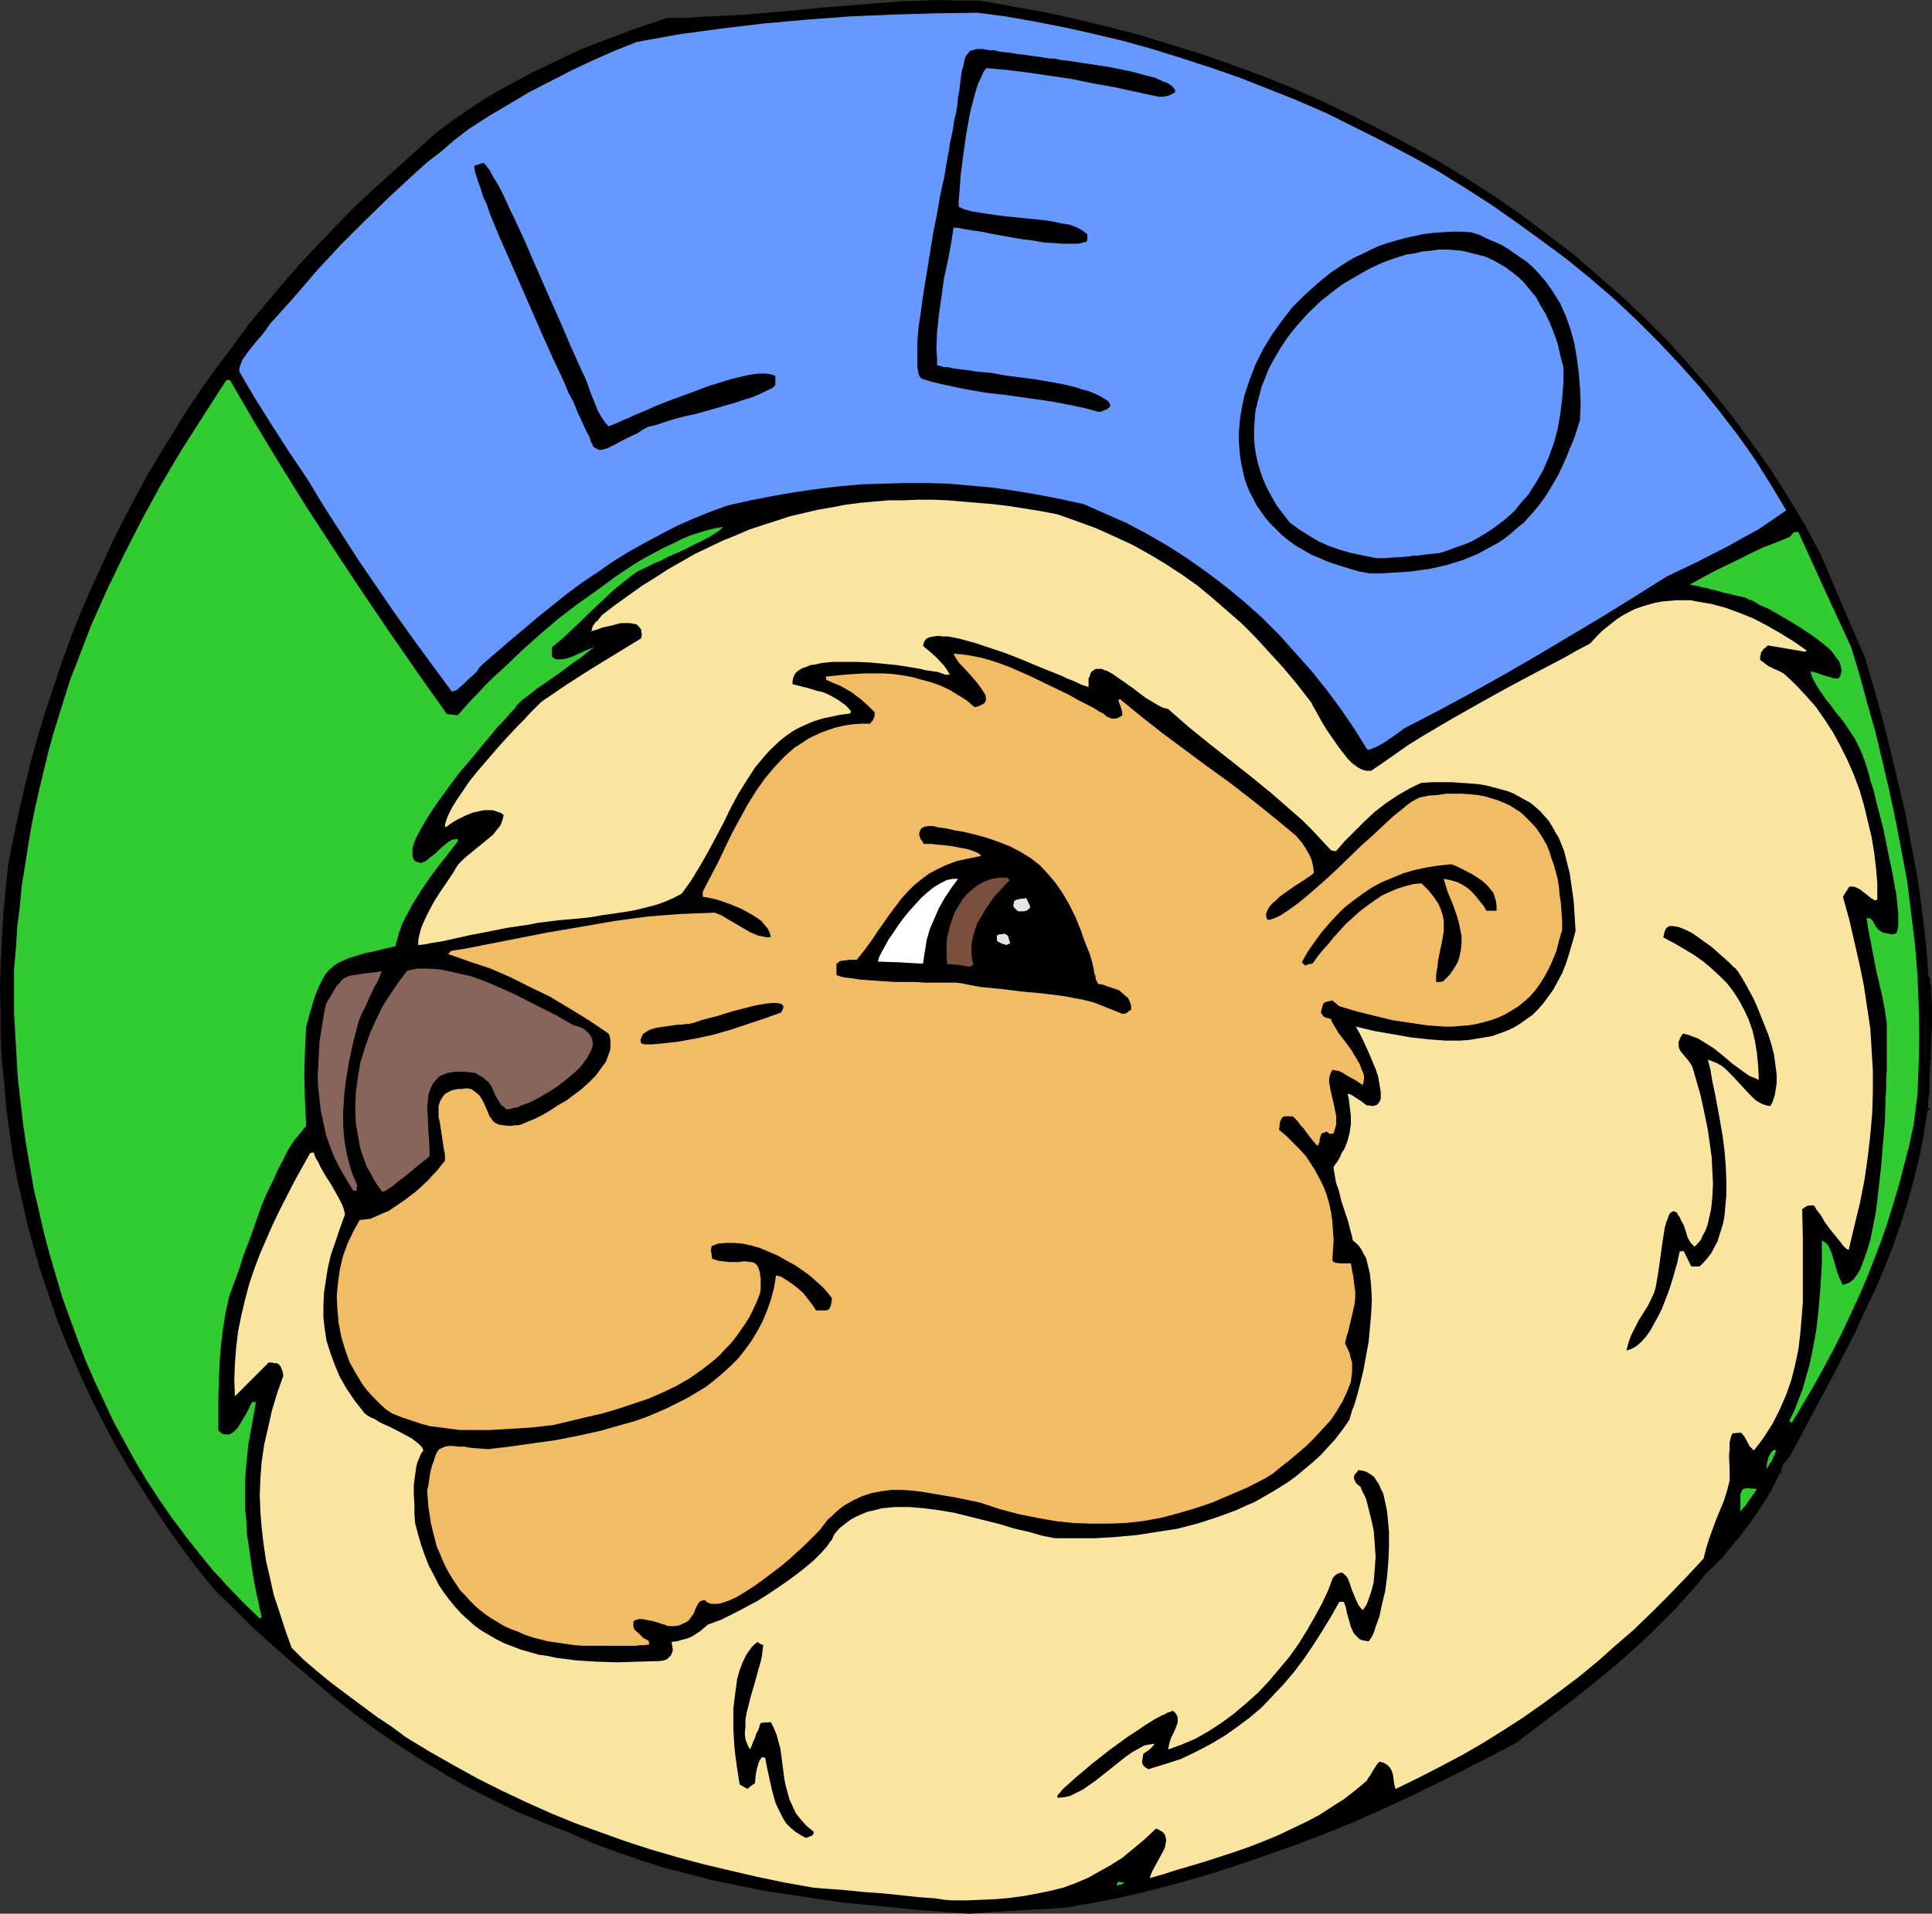
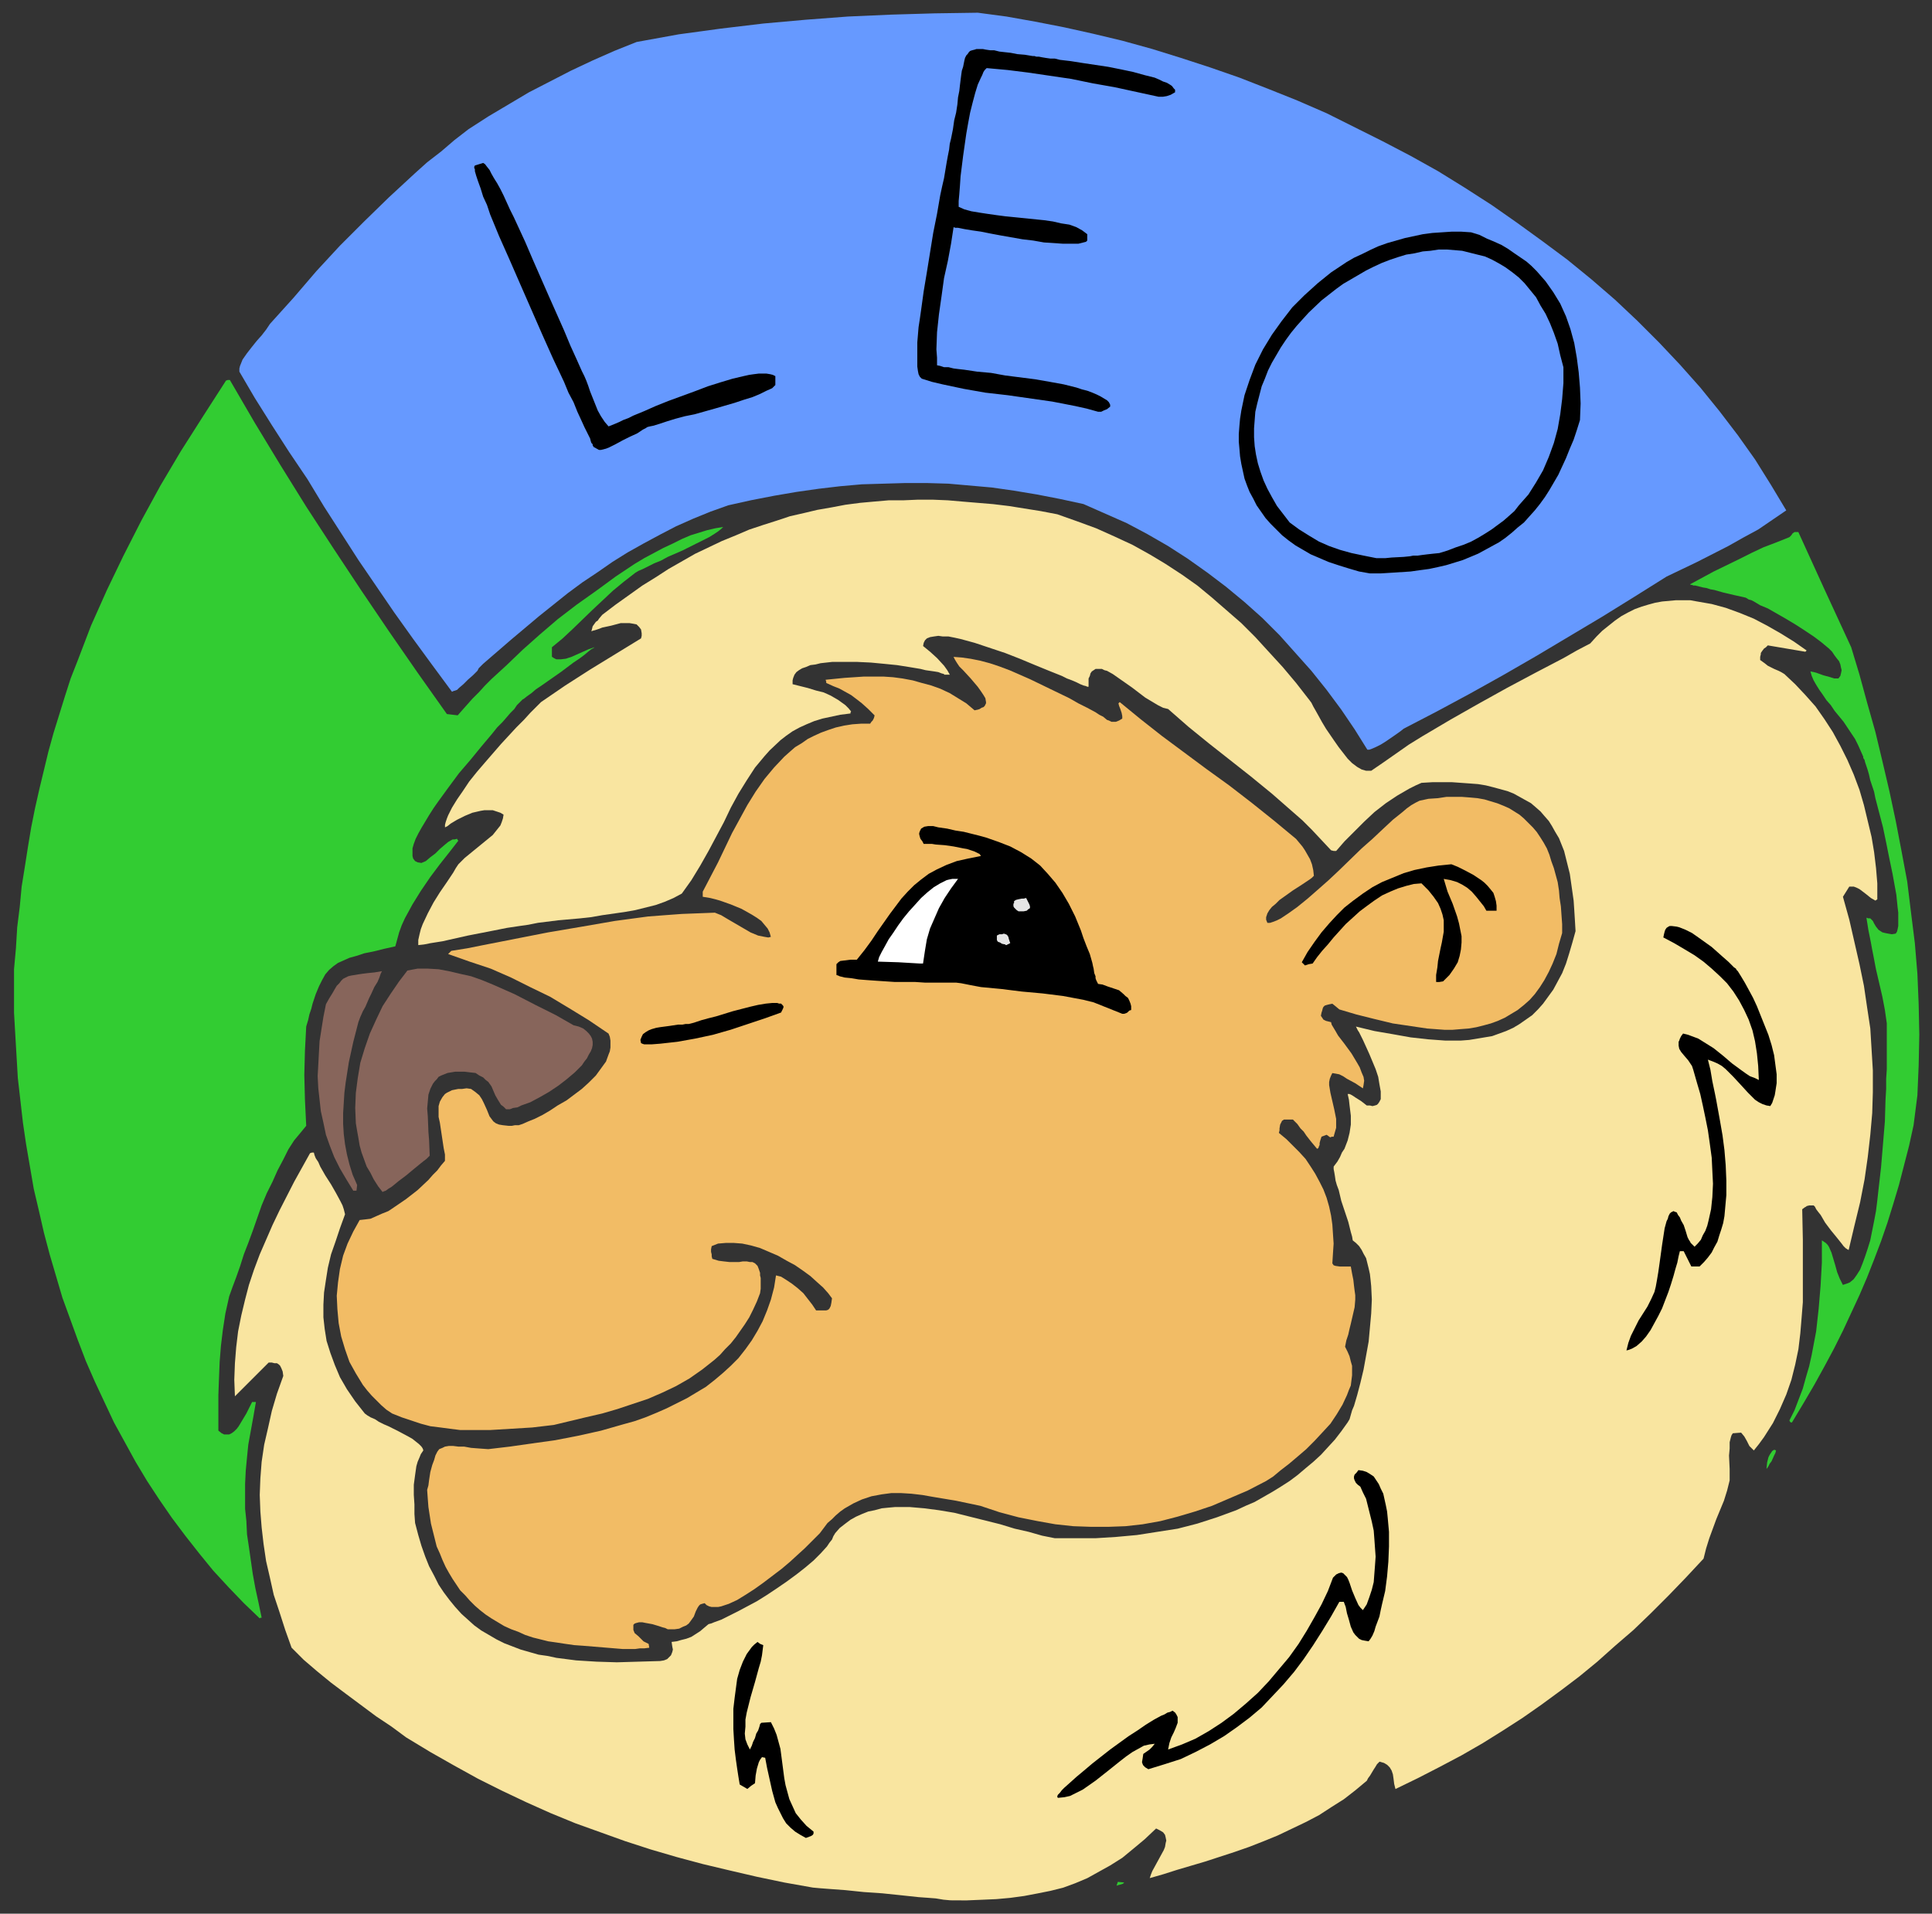
<svg xmlns="http://www.w3.org/2000/svg" xmlns:ns1="http://sodipodi.sourceforge.net/DTD/sodipodi-0.dtd" xmlns:ns2="http://www.inkscape.org/namespaces/inkscape" version="1.0" width="129.766mm" height="128.551mm" id="svg25" ns1:docname="Leo 17.wmf">
  <rect width="100%" height="100%" fill="#333333" stroke="none" />
  <ns1:namedview id="namedview25" pagecolor="#ffffff" bordercolor="#000000" borderopacity="0.25" ns2:showpageshadow="2" ns2:pageopacity="0.0" ns2:pagecheckerboard="0" ns2:deskcolor="#d1d1d1" ns2:document-units="mm" />
  <defs id="defs1">
    <pattern id="WMFhbasepattern" patternUnits="userSpaceOnUse" width="6" height="6" x="0" y="0" />
  </defs>
-   <path style="fill:#000000;fill-opacity:1;fill-rule:evenodd;stroke:none" d="m 245.955,485.861 -13.09,-0.969 -13.09,-1.293 -6.464,-0.646 -6.464,-0.969 -6.464,-0.969 -6.464,-0.969 -6.302,-1.293 -6.302,-1.293 -6.302,-1.616 -6.302,-1.616 -6.141,-1.939 -5.979,-2.1 -6.141,-2.262 -5.818,-2.585 -6.626,-2.585 -6.626,-2.747 -6.302,-3.07 -6.141,-3.07 -5.979,-3.393 -5.818,-3.555 -5.818,-3.716 -5.656,-3.878 -5.494,-4.039 -5.333,-4.201 -5.171,-4.363 -5.171,-4.363 -5.171,-4.524 -5.01,-4.524 -9.858,-9.695 -4.202,-5.17 -3.878,-5.17 -3.717,-5.17 -3.555,-5.332 -3.394,-5.332 -3.394,-5.332 -3.07,-5.332 -2.909,-5.494 -2.747,-5.332 -2.586,-5.494 -2.424,-5.494 -2.424,-5.655 -2.101,-5.494 -1.939,-5.817 -1.939,-5.655 -1.616,-5.655 -1.616,-5.817 -1.293,-5.817 -1.293,-5.817 -1.131,-5.817 -0.808,-5.978 -0.808,-5.978 -0.485,-5.978 -0.646,-5.978 -0.323,-6.14 v -6.14 L 0,250.929 l 0.162,-6.14 0.323,-6.301 0.323,-6.301 0.646,-6.463 0.646,-6.301 1.293,-6.625 1.454,-6.786 1.454,-6.463 1.616,-6.463 1.778,-6.463 1.939,-6.301 2.101,-6.301 2.101,-6.301 2.262,-6.14 2.424,-6.14 2.586,-5.978 2.747,-5.978 2.747,-5.978 2.909,-5.817 3.07,-5.817 3.07,-5.655 3.394,-5.655 3.394,-5.494 3.394,-5.494 3.717,-5.494 3.878,-5.332 3.878,-5.17 3.878,-5.332 4.202,-5.009 4.202,-5.009 4.363,-5.009 4.525,-4.847 4.686,-4.847 4.525,-4.686 4.848,-4.524 5.01,-4.524 5.01,-4.524 3.232,-2.908 3.232,-2.908 3.717,-2.747 3.717,-2.585 3.878,-2.585 4.04,-2.424 4.202,-2.262 4.202,-2.262 4.363,-2.1 4.363,-2.1 4.202,-1.939 4.525,-1.777 4.363,-1.616 4.202,-1.616 4.363,-1.454 4.202,-1.454 h 4.848 l 4.848,-0.323 9.858,-0.485 9.858,-0.808 9.858,-0.969 10.019,-0.808 10.019,-0.808 5.01,-0.162 L 238.683,0 l 5.01,0.162 h 5.171 l 8.08,1.454 8.08,1.454 8.08,1.777 8.08,1.939 8.08,2.1 7.918,2.424 7.918,2.424 7.757,2.747 7.918,2.908 7.595,3.07 7.595,3.393 7.434,3.555 7.434,3.716 7.272,3.878 7.272,4.039 7.11,4.363 6.787,4.363 6.787,4.686 6.626,5.009 6.626,5.009 6.141,5.332 6.302,5.494 5.979,5.655 5.818,5.817 5.494,6.14 5.494,6.301 5.171,6.463 4.848,6.625 4.848,6.786 4.525,7.109 4.363,7.271 4.04,7.594 5.494,12.926 5.656,13.088 1.293,4.524 1.454,4.847 2.586,9.695 2.424,10.018 2.424,10.179 1.939,10.341 0.97,5.17 0.808,5.17 0.646,5.17 0.646,5.17 0.485,5.009 0.323,5.17 0.162,0.162 0.162,0.485 0.162,0.485 v 0.646 l 0.162,0.646 0.162,0.969 v 1.939 l 0.162,2.262 v 5.17 l -0.162,2.747 -0.162,5.655 -0.162,2.747 -0.162,2.585 v 2.424 l -0.162,1.939 -0.162,0.969 v 0.808 0.646 l -0.162,0.485 0.485,0.162 0.323,0.162 -0.323,0.162 -0.485,0.162 -0.97,6.14 -1.131,5.817 -1.454,5.817 -1.616,5.817 -1.778,5.655 -1.939,5.494 -2.101,5.332 -2.262,5.332 -2.586,5.332 -2.424,5.332 -5.333,10.502 -5.656,10.502 -5.656,10.664 -0.808,0.969 -0.808,0.969 -0.323,0.485 -0.162,0.646 -0.162,0.646 0.162,0.646 -0.485,-0.162 -0.646,1.454 -0.808,1.616 -0.808,1.616 -0.97,1.616 -2.262,3.555 -2.424,3.393 -2.586,3.393 -2.747,3.232 -1.293,1.616 -1.293,1.293 -1.293,1.293 -1.293,1.131 -2.586,3.232 -2.747,3.07 -2.747,3.07 -2.909,2.908 -2.909,2.908 -2.909,2.747 -6.141,5.494 -6.302,5.17 -6.302,5.009 -13.09,9.856 -6.787,3.555 -6.949,3.555 -6.787,3.393 -6.949,3.393 -7.11,3.232 -6.949,3.07 -7.11,2.908 -7.272,2.747 -7.272,2.585 -7.11,2.424 -7.434,2.424 -7.272,2.1 -7.434,1.939 -7.434,1.777 -7.434,1.454 -7.434,1.293 -12.12,0.646 z" id="path1" />
  <path style="fill:#f9e5a0;fill-opacity:1;fill-rule:evenodd;stroke:none" d="m 241.269,482.468 -1.778,-0.162 -1.939,-0.323 -2.101,-0.162 -2.262,-0.162 -4.525,-0.485 -4.686,-0.485 -4.686,-0.323 -4.686,-0.485 -4.363,-0.323 -2.101,-0.162 -1.778,-0.162 -7.272,-1.293 -6.949,-1.454 -6.949,-1.616 -6.787,-1.616 -6.626,-1.777 -6.626,-1.939 -6.464,-2.1 -6.302,-2.262 -6.302,-2.262 -6.302,-2.585 -6.141,-2.747 -6.141,-2.908 -6.141,-3.07 -6.141,-3.393 -5.979,-3.393 -6.141,-3.716 -3.717,-2.747 -3.878,-2.585 -7.595,-5.655 -3.878,-2.908 -3.555,-2.908 -3.394,-2.908 -3.07,-3.07 -1.616,-4.524 -1.454,-4.524 -1.454,-4.363 -0.97,-4.363 -0.97,-4.201 -0.646,-4.363 -0.485,-4.201 -0.323,-4.039 -0.162,-4.201 0.162,-4.201 0.323,-4.201 0.646,-4.363 0.97,-4.201 0.97,-4.363 1.293,-4.363 1.616,-4.524 -0.162,-1.131 -0.323,-0.808 -0.323,-0.646 -0.323,-0.323 -0.485,-0.323 h -0.646 l -0.646,-0.162 h -0.808 l -8.565,8.564 -0.162,-4.201 0.162,-4.201 0.323,-4.039 0.485,-4.039 0.808,-4.039 0.97,-4.039 0.97,-3.716 1.293,-3.878 1.454,-3.878 1.616,-3.716 1.616,-3.716 1.778,-3.716 3.717,-7.271 4.04,-7.271 0.485,-0.162 h 0.485 l 0.162,0.646 0.323,0.808 0.646,0.969 0.485,1.131 1.293,2.262 1.454,2.262 1.293,2.262 1.131,2.1 0.485,0.969 0.323,0.969 0.162,0.646 0.162,0.646 -1.293,3.555 -1.131,3.393 -1.131,3.232 -0.808,3.393 -0.485,3.07 -0.485,3.232 -0.162,3.07 v 3.232 l 0.323,2.908 0.485,3.07 0.97,3.07 1.131,3.07 1.293,3.07 1.778,3.07 2.101,3.07 2.424,3.07 0.646,0.485 0.808,0.485 1.131,0.485 0.97,0.646 1.293,0.646 1.131,0.485 2.586,1.293 2.424,1.293 1.131,0.646 0.808,0.646 0.808,0.646 0.646,0.646 0.323,0.485 0.162,0.485 -0.646,0.969 -0.323,0.808 -0.485,1.131 -0.323,1.131 -0.323,2.262 -0.323,2.424 v 2.585 l 0.162,2.424 v 2.424 l 0.162,2.262 0.808,3.07 0.808,2.747 0.97,2.747 0.97,2.424 1.293,2.424 1.131,2.262 1.293,1.939 1.454,1.939 1.454,1.777 1.616,1.777 1.616,1.454 1.616,1.454 1.778,1.293 1.939,1.131 1.939,1.131 1.939,0.969 2.101,0.808 2.101,0.808 2.262,0.646 2.262,0.646 2.262,0.323 2.262,0.485 5.01,0.646 5.171,0.323 5.171,0.162 5.494,-0.162 5.494,-0.162 0.97,-0.162 0.808,-0.323 0.485,-0.485 0.485,-0.485 0.323,-0.808 0.162,-0.646 -0.162,-0.808 -0.162,-1.131 1.293,-0.162 1.131,-0.323 1.293,-0.323 1.293,-0.485 2.262,-1.454 1.131,-0.969 0.97,-0.808 0.646,-0.162 0.808,-0.323 1.778,-0.646 1.939,-0.969 2.262,-1.131 2.424,-1.293 2.424,-1.293 2.586,-1.616 2.424,-1.616 2.586,-1.777 2.424,-1.777 2.262,-1.777 2.101,-1.777 1.778,-1.777 1.616,-1.777 0.646,-0.969 0.646,-0.808 0.323,-0.808 0.485,-0.808 1.131,-1.293 1.454,-1.131 1.293,-0.969 1.454,-0.808 1.454,-0.646 1.616,-0.646 1.616,-0.323 1.778,-0.485 1.616,-0.162 1.778,-0.162 h 1.778 1.939 l 3.717,0.323 3.717,0.485 3.878,0.646 3.878,0.969 7.757,1.939 3.717,1.131 3.555,0.808 3.394,0.969 3.232,0.646 h 5.171 5.171 l 5.171,-0.323 5.333,-0.485 5.171,-0.808 5.171,-0.808 5.01,-1.293 5.01,-1.616 4.848,-1.777 2.424,-1.131 2.262,-0.969 2.262,-1.293 2.262,-1.293 2.101,-1.293 2.262,-1.454 1.939,-1.454 2.101,-1.777 1.939,-1.616 1.939,-1.777 1.778,-1.939 1.778,-1.939 1.616,-2.1 1.616,-2.262 0.485,-0.808 0.323,-1.131 0.323,-1.131 0.485,-1.131 0.808,-2.747 0.808,-3.07 0.808,-3.393 0.646,-3.555 0.646,-3.555 0.323,-3.555 0.323,-3.555 0.162,-3.555 -0.162,-3.393 -0.162,-1.616 -0.162,-1.454 -0.323,-1.454 -0.323,-1.293 -0.323,-1.293 -0.646,-1.131 -0.485,-0.969 -0.646,-0.969 -0.808,-0.808 -0.808,-0.646 -0.162,-0.969 -0.323,-1.131 -0.646,-2.585 -1.778,-5.332 -0.646,-2.747 -0.485,-1.293 -0.323,-1.131 -0.162,-1.131 -0.162,-0.969 -0.162,-0.808 v -0.646 l 0.97,-1.293 0.646,-1.131 0.485,-1.131 0.646,-0.969 0.808,-2.1 0.485,-1.939 0.323,-2.1 v -2.262 l -0.162,-1.293 -0.162,-1.293 -0.162,-1.454 -0.323,-1.454 h 0.485 l 0.646,0.323 0.97,0.646 1.293,0.808 1.454,1.131 h 0.808 l 0.646,0.162 0.646,-0.162 0.485,-0.162 0.323,-0.323 0.323,-0.485 0.323,-0.646 v -0.485 -0.808 -0.646 l -0.323,-1.777 -0.323,-1.939 -0.646,-1.939 -1.616,-3.878 -0.808,-1.777 -0.808,-1.777 -0.646,-1.293 -0.323,-0.646 -0.323,-0.485 -0.162,-0.323 -0.162,-0.323 -0.162,-0.323 v 0 l 4.686,1.131 4.686,0.808 4.525,0.808 4.363,0.485 4.363,0.323 h 2.101 1.939 l 2.101,-0.162 1.939,-0.323 1.939,-0.323 1.939,-0.323 1.778,-0.646 1.778,-0.646 1.778,-0.808 1.616,-0.969 1.616,-1.131 1.616,-1.131 1.454,-1.454 1.293,-1.454 1.293,-1.777 1.293,-1.777 1.131,-2.1 1.131,-2.1 0.97,-2.424 0.808,-2.585 0.808,-2.747 0.808,-2.908 -0.162,-2.747 -0.162,-2.585 -0.162,-2.424 -0.323,-2.262 -0.323,-2.262 -0.323,-2.262 -0.485,-1.939 -0.485,-1.939 -0.485,-1.939 -0.646,-1.616 -0.646,-1.616 -0.97,-1.616 -0.808,-1.454 -0.808,-1.293 -1.131,-1.293 -0.97,-1.131 -1.293,-1.131 -1.131,-0.969 -1.454,-0.808 -1.454,-0.808 -1.454,-0.808 -1.616,-0.646 -1.778,-0.485 -1.778,-0.485 -1.939,-0.485 -1.939,-0.323 -2.101,-0.162 -2.262,-0.162 -2.262,-0.162 h -2.424 -2.586 l -2.747,0.162 -1.454,0.646 -1.616,0.808 -3.07,1.777 -2.909,1.939 -2.909,2.262 -2.586,2.424 -2.586,2.585 -2.424,2.424 -2.101,2.424 h -0.646 l -0.646,-0.162 -2.424,-2.585 -2.424,-2.585 -2.424,-2.424 -2.586,-2.262 -5.171,-4.524 -5.333,-4.363 -10.666,-8.402 -5.171,-4.201 -5.171,-4.524 -0.646,-0.162 -0.646,-0.162 -1.293,-0.646 -1.616,-0.969 -1.616,-0.969 -3.394,-2.585 -1.616,-1.131 -1.616,-1.131 -1.616,-1.131 -1.454,-0.808 -0.646,-0.162 -0.646,-0.323 h -0.646 -0.485 -0.485 l -0.485,0.323 -0.485,0.323 -0.323,0.485 -0.162,0.646 -0.323,0.646 v 0.969 1.131 h -0.323 l -0.323,-0.162 -0.646,-0.162 -0.808,-0.323 -0.97,-0.485 -1.131,-0.485 -1.293,-0.485 -1.293,-0.646 -1.616,-0.646 -1.616,-0.646 -3.555,-1.454 -3.878,-1.616 -3.717,-1.454 -3.878,-1.293 -3.878,-1.293 -1.778,-0.485 -1.778,-0.485 -1.454,-0.323 -1.616,-0.323 h -1.454 l -1.131,-0.162 -1.131,0.162 -0.97,0.162 -0.808,0.323 -0.485,0.485 -0.323,0.646 -0.162,0.808 1.778,1.454 1.778,1.616 1.778,1.939 0.808,1.131 0.646,1.131 h -0.485 -0.323 -0.323 -0.323 v -0.162 l -0.646,-0.162 -0.808,-0.323 -0.97,-0.162 -1.131,-0.162 -1.131,-0.162 -1.293,-0.323 -2.909,-0.485 -3.07,-0.485 -3.232,-0.323 -3.394,-0.323 -3.394,-0.162 h -3.394 -3.07 l -1.454,0.162 -1.454,0.162 -1.293,0.323 -1.293,0.162 -1.131,0.485 -0.97,0.323 -0.808,0.485 -0.646,0.485 -0.485,0.646 -0.323,0.808 -0.162,0.646 v 0.969 l 3.878,0.969 2.101,0.646 1.939,0.485 1.778,0.808 1.939,1.131 1.778,1.293 0.808,0.808 0.646,0.808 -0.162,0.162 v 0.323 l -2.586,0.323 -2.262,0.485 -2.262,0.485 -2.101,0.646 -1.939,0.808 -1.778,0.808 -1.778,0.969 -1.616,1.131 -1.454,1.131 -2.747,2.585 -1.293,1.454 -2.424,2.908 -2.101,3.232 -2.101,3.393 -1.939,3.555 -1.778,3.716 -3.878,7.271 -2.101,3.716 -2.262,3.716 -2.424,3.393 -2.101,1.131 -2.262,0.969 -2.262,0.808 -2.586,0.646 -2.586,0.646 -2.747,0.485 -5.656,0.808 -2.747,0.485 -2.909,0.323 -5.494,0.485 -2.586,0.323 -2.586,0.323 -2.424,0.485 -2.262,0.323 -3.232,0.485 -3.232,0.646 -6.626,1.293 -6.464,1.454 -3.07,0.485 -1.616,0.323 -1.454,0.162 v -1.293 l 0.323,-1.454 0.323,-1.293 0.485,-1.293 1.293,-2.747 1.454,-2.747 1.616,-2.585 1.778,-2.585 1.616,-2.424 0.646,-1.131 0.646,-0.969 1.616,-1.616 1.778,-1.454 1.778,-1.454 1.778,-1.454 1.778,-1.454 0.646,-0.808 0.646,-0.808 0.646,-0.808 0.323,-0.808 0.323,-0.969 0.162,-0.969 -0.808,-0.485 -0.97,-0.323 -0.97,-0.323 h -0.97 -1.131 l -0.97,0.162 -2.101,0.485 -1.939,0.808 -1.939,0.969 -1.616,0.969 -0.808,0.646 -0.646,0.323 v -0.646 l 0.162,-0.646 0.323,-0.969 0.323,-0.808 0.485,-0.969 0.485,-0.969 1.293,-2.1 1.454,-2.1 1.616,-2.424 1.939,-2.424 1.939,-2.262 4.202,-4.847 1.939,-2.1 1.939,-2.1 1.939,-1.939 1.616,-1.777 1.454,-1.454 0.646,-0.646 0.646,-0.646 6.141,-4.201 6.302,-4.039 12.928,-7.917 0.162,-0.646 v -0.646 l -0.162,-0.969 -0.485,-0.646 -0.646,-0.646 -0.808,-0.162 -0.97,-0.162 h -1.131 -1.131 l -2.424,0.646 -2.262,0.485 -0.808,0.323 -0.97,0.323 -0.646,0.162 -0.323,0.162 0.162,-0.646 0.162,-0.646 0.808,-1.131 0.485,-0.323 0.323,-0.485 0.808,-0.969 3.394,-2.585 3.394,-2.424 3.394,-2.424 3.394,-2.1 3.232,-2.1 3.394,-1.939 3.394,-1.939 3.394,-1.616 3.394,-1.616 3.555,-1.454 3.394,-1.454 3.394,-1.131 3.555,-1.131 3.394,-1.131 3.555,-0.808 3.394,-0.808 3.717,-0.646 3.394,-0.646 3.717,-0.485 3.555,-0.323 3.717,-0.323 h 3.717 l 3.717,-0.162 h 3.717 l 3.878,0.162 3.717,0.323 3.878,0.323 3.878,0.323 4.04,0.485 4.04,0.646 4.04,0.646 4.202,0.808 5.01,1.777 4.848,1.777 4.686,2.1 4.525,2.1 4.363,2.424 4.04,2.424 4.202,2.747 3.878,2.747 3.717,3.07 3.717,3.232 3.717,3.232 3.555,3.555 3.394,3.716 3.555,3.878 3.394,4.039 3.394,4.363 0.485,0.646 0.485,0.969 0.646,1.131 0.808,1.454 0.808,1.454 0.97,1.616 2.101,3.07 1.131,1.616 1.131,1.454 1.131,1.454 1.131,1.131 1.293,0.969 1.131,0.646 1.131,0.323 h 1.293 l 3.07,-2.1 3.232,-2.262 3.232,-2.262 3.394,-2.1 7.11,-4.201 7.11,-4.039 7.272,-4.039 7.272,-3.878 7.11,-3.716 3.394,-1.939 3.394,-1.777 1.616,-1.777 1.454,-1.454 1.616,-1.293 1.616,-1.293 1.616,-1.131 1.778,-0.969 1.616,-0.808 1.778,-0.646 1.616,-0.485 1.778,-0.485 1.778,-0.323 1.778,-0.162 1.778,-0.162 h 1.778 1.778 l 1.778,0.323 3.717,0.646 3.555,0.969 3.555,1.293 3.555,1.454 3.394,1.777 3.394,1.939 3.394,2.1 3.232,2.262 -0.323,0.323 -9.534,-1.616 -0.485,0.485 -0.485,0.323 -0.485,0.646 -0.323,0.485 v 0.323 l -0.162,0.646 v 0.808 l 1.131,0.808 0.808,0.646 0.646,0.323 0.97,0.485 1.131,0.485 0.646,0.323 0.808,0.485 2.747,2.585 2.586,2.747 2.586,2.908 2.262,3.232 2.101,3.232 1.939,3.555 1.778,3.555 1.616,3.716 1.454,3.878 1.131,3.878 0.97,4.039 0.97,4.039 0.646,3.878 0.485,4.039 0.323,3.878 v 4.039 l -0.485,0.323 -1.131,-0.646 -0.808,-0.646 -0.808,-0.646 -0.646,-0.485 -0.646,-0.485 -0.646,-0.323 -0.808,-0.323 h -1.131 l -0.808,1.293 -0.808,1.293 1.616,5.817 1.293,5.655 1.293,5.655 1.131,5.494 0.808,5.494 0.808,5.332 0.323,5.332 0.323,5.332 v 5.494 l -0.162,5.332 -0.485,5.494 -0.646,5.655 -0.808,5.655 -1.131,5.817 -1.454,5.978 -1.454,6.14 -0.323,-0.162 -0.485,-0.323 -0.485,-0.485 -0.485,-0.646 -0.646,-0.808 -0.646,-0.808 -1.454,-1.777 -1.454,-1.939 -1.131,-1.939 -0.646,-0.808 -0.485,-0.646 -0.323,-0.646 -0.323,-0.323 h -0.646 -0.485 l -0.646,0.162 -0.162,0.162 -0.323,0.162 -0.646,0.485 0.162,7.756 v 7.917 7.917 l -0.323,4.039 -0.323,3.878 -0.485,4.039 -0.808,3.878 -0.97,3.878 -1.293,3.716 -1.616,3.716 -1.778,3.555 -1.131,1.777 -1.131,1.777 -1.293,1.777 -1.293,1.616 -0.646,-0.646 -0.485,-0.485 -0.646,-1.293 -0.646,-1.131 -0.808,-0.969 -2.101,0.162 -0.323,0.485 -0.162,0.485 -0.323,1.293 v 1.616 l -0.162,1.777 0.162,3.393 v 1.616 1.293 l -0.646,2.585 -0.808,2.585 -1.939,4.686 -1.778,4.847 -0.808,2.585 -0.646,2.585 -4.525,4.847 -4.363,4.524 -4.525,4.524 -4.363,4.201 -4.686,4.039 -4.525,4.039 -4.525,3.716 -4.686,3.555 -4.848,3.555 -4.848,3.393 -5.01,3.232 -5.171,3.232 -5.333,3.07 -5.494,2.908 -5.656,2.908 -5.656,2.747 -0.323,-1.293 -0.162,-1.293 -0.162,-1.131 -0.323,-0.969 -0.485,-0.808 -0.646,-0.646 -0.808,-0.485 -1.131,-0.323 -0.646,0.646 -0.485,0.808 -0.323,0.485 -0.485,0.808 -0.485,0.808 -0.485,0.646 -0.323,0.646 -2.909,2.424 -2.909,2.262 -3.07,1.939 -3.232,2.1 -3.394,1.777 -7.11,3.393 -3.555,1.454 -3.717,1.454 -3.717,1.293 -7.434,2.424 -7.11,2.1 -3.555,1.131 -3.394,0.969 0.323,-0.969 0.323,-0.808 0.97,-1.777 0.97,-1.777 0.97,-1.777 0.323,-0.808 0.162,-0.969 0.162,-0.646 -0.162,-0.808 -0.162,-0.646 -0.485,-0.646 -0.808,-0.485 -0.97,-0.485 -2.909,2.747 -2.909,2.424 -2.747,2.262 -3.07,1.939 -2.909,1.616 -2.909,1.616 -3.07,1.293 -3.07,1.131 -3.232,0.808 -3.232,0.646 -3.394,0.646 -3.555,0.485 -3.555,0.323 -3.717,0.162 -3.878,0.162 z" id="path2" />
  <path style="fill:#32cc32;fill-opacity:1;fill-rule:evenodd;stroke:none" d="m 283.446,478.752 0.162,-0.485 0.162,-0.485 1.616,0.162 -0.323,0.323 -0.485,0.162 -0.646,0.162 z" id="path3" />
  <path style="fill:#000000;fill-opacity:1;fill-rule:evenodd;stroke:none" d="m 204.585,466.634 -1.454,-0.808 -1.293,-0.808 -1.131,-0.969 -1.131,-1.131 -0.808,-1.293 -0.646,-1.293 -0.646,-1.293 -0.646,-1.454 -0.808,-2.908 -0.646,-2.908 -0.646,-2.908 -0.485,-2.585 -0.808,-0.162 -0.485,0.646 -0.323,0.646 -0.485,1.616 -0.323,1.777 -0.162,1.939 -0.97,0.646 -0.97,0.808 -1.939,-1.131 -0.323,-1.939 -0.323,-2.1 -0.323,-2.262 -0.323,-2.585 -0.162,-2.424 -0.162,-2.747 v -2.585 -2.585 l 0.323,-2.747 0.323,-2.424 0.323,-2.424 0.646,-2.262 0.808,-2.1 0.97,-1.939 1.293,-1.777 0.646,-0.646 0.808,-0.646 0.646,0.485 0.808,0.323 -0.162,1.293 -0.162,1.293 -0.323,1.616 -0.485,1.616 -0.485,1.777 -0.485,1.777 -1.131,3.878 -0.97,3.878 -0.323,1.777 v 1.777 l -0.162,1.777 0.162,1.454 0.485,1.293 0.646,1.293 0.485,-0.969 0.323,-0.969 0.485,-0.969 0.323,-1.131 0.485,-0.808 0.323,-0.969 0.162,-0.646 0.323,-0.323 2.424,-0.162 0.808,1.616 0.646,1.616 0.485,1.777 0.485,1.777 0.485,3.716 0.485,3.716 0.323,1.777 0.485,1.777 0.485,1.777 0.808,1.777 0.808,1.777 1.293,1.616 1.454,1.616 1.778,1.454 v 0.485 l -0.162,0.323 -0.485,0.323 z" id="path4" />
  <path style="fill:#000000;fill-opacity:1;fill-rule:evenodd;stroke:none" d="m 268.579,456.454 -0.162,-0.162 v -0.323 l 0.162,-0.323 0.485,-0.485 0.485,-0.646 0.646,-0.646 1.454,-1.293 1.616,-1.454 1.939,-1.616 2.101,-1.777 4.525,-3.555 4.686,-3.393 2.262,-1.454 2.101,-1.454 2.101,-1.293 1.778,-0.969 0.808,-0.323 0.808,-0.485 0.646,-0.162 0.646,-0.323 0.646,0.485 0.323,0.485 0.323,0.646 v 0.969 0.485 l -0.485,1.293 -0.485,1.131 -0.646,1.293 -0.485,1.454 -0.323,1.616 3.555,-1.293 3.394,-1.454 3.394,-1.939 3.232,-2.1 3.07,-2.262 3.07,-2.585 3.07,-2.747 2.747,-2.908 2.586,-3.07 2.586,-3.07 2.424,-3.393 2.101,-3.393 1.939,-3.393 1.778,-3.232 1.616,-3.393 1.293,-3.393 0.808,-0.808 0.646,-0.323 0.646,-0.162 0.485,0.162 0.485,0.485 0.485,0.485 0.323,0.646 0.323,0.808 0.323,0.969 0.323,0.969 0.808,1.939 0.808,1.777 0.485,0.646 0.646,0.646 0.97,-1.454 0.646,-1.777 0.646,-1.939 0.485,-1.939 0.162,-2.1 0.162,-2.1 0.162,-2.262 -0.162,-2.262 -0.162,-2.262 -0.162,-2.1 -0.485,-2.262 -0.485,-1.939 -0.485,-1.939 -0.485,-1.939 -0.808,-1.616 -0.646,-1.454 -0.646,-0.485 -0.485,-0.485 -0.323,-0.646 -0.162,-0.485 v -0.485 l 0.162,-0.485 0.485,-0.485 0.485,-0.646 1.131,0.162 0.97,0.323 0.808,0.485 0.97,0.646 0.646,0.969 0.646,0.969 0.485,1.131 0.646,1.293 0.323,1.454 0.323,1.454 0.323,1.616 0.162,1.616 0.323,3.555 v 3.716 l -0.162,3.878 -0.323,3.716 -0.485,3.716 -0.808,3.393 -0.323,1.454 -0.323,1.616 -0.485,1.293 -0.485,1.293 -0.323,1.131 -0.485,1.131 -0.485,0.808 -0.485,0.646 -0.97,-0.162 -0.808,-0.162 -0.646,-0.323 -0.485,-0.485 -0.485,-0.485 -0.485,-0.646 -0.646,-1.454 -0.485,-1.777 -0.485,-1.616 -0.323,-1.616 -0.485,-1.293 h -1.131 l -2.101,3.716 -2.262,3.716 -2.262,3.555 -2.424,3.555 -2.424,3.232 -2.747,3.232 -2.747,2.908 -2.747,2.908 -3.07,2.585 -3.232,2.424 -3.232,2.262 -3.555,2.1 -3.717,1.939 -3.717,1.777 -4.04,1.293 -4.202,1.293 -0.808,-0.485 -0.485,-0.485 -0.162,-0.323 -0.162,-0.485 0.162,-0.969 0.162,-1.131 1.616,-1.131 0.646,-0.646 0.646,-0.808 -1.293,0.162 -1.454,0.323 -1.454,0.808 -1.454,0.808 -1.616,1.131 -1.454,1.131 -3.232,2.585 -3.07,2.424 -1.616,1.131 -1.616,1.131 -1.616,0.808 -1.616,0.808 -1.454,0.323 z" id="path5" />
-   <path style="fill:#f2bc65;fill-opacity:1;fill-rule:evenodd;stroke:none" d="m 148.025,417.838 -2.262,-0.162 -2.262,-0.323 -2.101,-0.323 -2.262,-0.323 -1.939,-0.485 -1.939,-0.485 -1.939,-0.646 -1.778,-0.808 -1.778,-0.646 -1.778,-0.808 -1.616,-0.969 -1.616,-0.969 -1.454,-0.969 -1.454,-1.131 -1.293,-1.131 -1.293,-1.293 -1.131,-1.293 -1.293,-1.293 -0.97,-1.454 -0.97,-1.454 -0.97,-1.616 -0.808,-1.454 -0.808,-1.777 -0.646,-1.616 -0.808,-1.777 -0.485,-1.939 -0.485,-1.939 -0.485,-1.939 -0.323,-2.1 -0.323,-2.1 -0.162,-2.1 -0.162,-2.262 0.323,-1.131 0.162,-1.293 0.323,-2.1 0.485,-1.777 0.485,-1.293 0.323,-1.131 0.485,-0.969 0.485,-0.646 0.808,-0.323 0.646,-0.323 0.97,-0.162 h 1.131 l 1.293,0.162 h 1.454 l 1.778,0.323 2.101,0.162 2.262,0.162 5.494,-0.646 5.656,-0.808 5.818,-0.808 5.818,-1.131 5.818,-1.293 5.656,-1.616 2.909,-0.808 2.747,-0.969 2.747,-1.131 2.586,-1.131 2.586,-1.293 2.586,-1.293 2.424,-1.454 2.424,-1.454 2.262,-1.777 2.101,-1.777 1.939,-1.777 1.939,-1.939 1.778,-2.262 1.616,-2.262 1.454,-2.424 1.293,-2.424 1.131,-2.747 0.97,-2.747 0.808,-3.07 0.485,-3.07 0.646,0.162 0.646,0.162 1.293,0.808 1.454,0.969 1.454,1.131 1.454,1.293 1.131,1.454 1.131,1.454 0.97,1.454 h 1.131 0.808 0.646 l 0.485,-0.162 0.323,-0.323 0.323,-0.646 0.162,-0.808 0.162,-1.131 -0.97,-1.293 -1.293,-1.454 -1.454,-1.293 -1.778,-1.616 -1.778,-1.293 -2.101,-1.454 -2.101,-1.131 -2.262,-1.293 -2.262,-0.969 -2.262,-0.969 -2.262,-0.646 -2.262,-0.485 -2.101,-0.162 h -2.101 l -1.939,0.162 -0.808,0.323 -0.808,0.323 -0.162,0.808 v 0.646 l 0.162,0.646 v 0.485 l 0.162,0.646 1.616,0.485 1.293,0.162 1.454,0.162 h 2.424 l 0.97,-0.162 h 0.97 l 0.808,0.162 h 0.646 l 0.646,0.323 0.646,0.646 0.323,0.808 0.323,0.969 v 0.646 l 0.162,0.646 v 2.747 l -0.162,1.131 -0.808,2.1 -0.97,2.1 -0.97,1.939 -1.131,1.777 -1.131,1.616 -1.131,1.616 -1.293,1.616 -1.454,1.454 -1.293,1.454 -1.454,1.293 -3.07,2.424 -3.232,2.262 -3.394,1.939 -3.394,1.616 -3.717,1.616 -3.878,1.293 -3.878,1.293 -3.878,1.131 -4.202,0.969 -8.08,1.939 -5.494,0.646 -5.333,0.323 -5.333,0.323 h -5.171 -2.424 l -2.586,-0.323 -2.424,-0.323 -2.586,-0.323 -2.424,-0.646 -2.424,-0.808 -2.424,-0.808 -2.424,-0.969 -1.454,-0.969 -1.293,-1.131 -1.293,-1.293 -1.131,-1.131 -1.131,-1.293 -1.131,-1.454 -1.778,-2.908 -1.616,-2.908 -1.131,-3.232 -0.97,-3.232 -0.646,-3.393 -0.323,-3.555 -0.162,-3.393 0.323,-3.393 0.485,-3.393 0.808,-3.393 1.131,-3.07 1.454,-3.07 1.616,-2.908 1.454,-0.162 1.293,-0.162 1.454,-0.646 1.454,-0.646 1.616,-0.646 1.454,-0.969 3.07,-2.1 2.909,-2.262 2.747,-2.585 1.131,-1.293 1.131,-1.131 0.97,-1.293 0.97,-1.131 v -1.616 l -0.323,-1.616 -0.485,-3.232 -0.485,-3.232 -0.323,-1.454 v -1.293 -1.454 l 0.323,-1.131 0.646,-1.131 0.646,-0.808 0.485,-0.323 0.646,-0.323 0.646,-0.323 0.808,-0.162 0.808,-0.162 h 0.97 l 1.131,-0.162 1.131,0.162 1.131,0.808 0.97,0.808 0.646,0.969 0.485,0.969 0.808,1.777 0.646,1.616 0.485,0.646 0.485,0.646 0.646,0.485 0.808,0.323 0.97,0.162 1.454,0.162 h 0.808 l 0.808,-0.162 h 0.97 l 0.97,-0.323 1.454,-0.646 1.616,-0.646 1.939,-0.969 1.939,-1.131 1.939,-1.293 2.262,-1.293 1.939,-1.454 1.939,-1.454 1.778,-1.616 1.778,-1.777 1.293,-1.777 1.293,-1.777 0.646,-1.777 0.323,-0.808 0.162,-0.969 v -0.969 -0.808 l -0.162,-0.969 -0.323,-0.808 -5.01,-3.393 -5.01,-3.07 -4.848,-2.908 -5.01,-2.424 -4.848,-2.424 -5.171,-2.262 -5.333,-1.777 -5.494,-1.939 0.323,-0.323 0.485,-0.485 4.04,-0.646 4.04,-0.808 8.242,-1.616 8.242,-1.616 8.565,-1.454 8.403,-1.454 8.403,-1.131 4.202,-0.323 4.363,-0.323 4.202,-0.162 4.202,-0.162 0.808,0.323 0.808,0.323 1.616,0.969 3.878,2.262 1.939,1.131 1.939,0.808 0.808,0.162 0.808,0.162 0.97,0.162 0.646,-0.162 -0.323,-1.131 -0.485,-0.969 -0.808,-0.969 -0.808,-0.969 -1.131,-0.808 -1.293,-0.808 -2.586,-1.454 -2.747,-1.131 -2.747,-0.969 -1.131,-0.323 -1.293,-0.323 -0.97,-0.162 -0.97,-0.162 v -1.293 l 3.878,-7.433 3.555,-7.433 1.939,-3.555 1.939,-3.555 2.101,-3.393 2.262,-3.232 2.424,-2.908 2.586,-2.747 1.454,-1.293 1.293,-1.131 1.616,-0.969 1.616,-1.131 1.616,-0.808 1.778,-0.808 1.778,-0.646 1.939,-0.646 2.101,-0.485 2.101,-0.323 2.262,-0.162 h 2.262 l 0.323,-0.485 0.323,-0.323 0.323,-0.646 0.162,-0.646 v -0.808 l -1.616,-1.616 -1.616,-1.454 -1.454,-1.131 -1.293,-0.969 -1.454,-0.808 -1.454,-0.808 -1.616,-0.646 -1.778,-0.808 v -0.323 l -0.162,-0.485 4.848,-0.485 4.848,-0.323 h 2.424 2.586 l 2.424,0.162 2.424,0.323 2.586,0.485 2.262,0.646 2.424,0.646 2.262,0.808 2.424,1.131 2.101,1.293 2.101,1.293 2.101,1.777 0.808,-0.162 0.485,-0.162 0.485,-0.323 0.485,-0.162 0.323,-0.323 0.162,-0.323 0.162,-0.323 v -0.323 l -0.162,-0.969 -0.485,-0.808 -0.646,-0.969 -0.808,-1.131 -1.778,-2.1 -1.939,-2.1 -0.97,-0.969 -0.646,-0.969 -0.485,-0.808 -0.323,-0.646 2.101,0.162 2.262,0.323 2.424,0.485 2.424,0.646 2.424,0.808 2.586,0.969 5.171,2.262 5.01,2.424 5.01,2.424 2.262,1.293 2.262,1.131 2.101,1.131 0.97,0.646 0.97,0.485 0.97,0.808 0.485,0.162 0.646,0.323 h 0.485 0.646 l 0.808,-0.323 0.808,-0.485 v -0.646 l -0.162,-0.808 -0.323,-0.969 -0.323,-0.808 -0.162,-0.646 0.323,-0.323 5.333,4.363 5.333,4.201 5.656,4.201 5.656,4.201 5.818,4.201 5.656,4.363 5.656,4.524 5.656,4.686 1.616,1.939 0.646,0.969 0.646,1.131 0.646,1.131 0.485,1.293 0.323,1.454 0.162,1.454 -0.485,0.485 -0.646,0.485 -0.97,0.646 -0.97,0.646 -2.262,1.454 -2.262,1.616 -1.131,0.808 -0.97,0.969 -0.97,0.808 -0.646,0.808 -0.485,0.808 -0.323,0.969 v 0.646 l 0.323,0.808 h 0.646 l 0.97,-0.323 0.808,-0.323 0.97,-0.485 1.939,-1.293 1.131,-0.808 1.131,-0.808 2.586,-2.1 2.586,-2.262 2.747,-2.424 2.747,-2.585 5.656,-5.494 2.747,-2.424 2.747,-2.585 2.424,-2.262 2.424,-1.939 1.131,-0.969 1.131,-0.808 1.131,-0.646 0.97,-0.485 2.262,-0.485 2.424,-0.162 2.101,-0.323 h 2.101 1.939 l 2.101,0.162 1.778,0.162 1.778,0.323 1.616,0.485 1.616,0.485 1.616,0.646 1.454,0.646 1.293,0.808 1.293,0.808 1.131,0.969 1.131,1.131 1.131,1.131 0.97,1.131 0.97,1.454 0.808,1.293 0.808,1.454 0.646,1.616 0.485,1.616 0.646,1.777 0.485,1.777 0.485,1.777 0.323,2.1 0.162,1.939 0.323,2.1 0.162,2.262 0.162,2.262 v 2.262 l -0.808,2.747 -0.646,2.585 -0.97,2.424 -0.97,2.1 -1.131,2.1 -1.131,1.777 -1.293,1.777 -1.293,1.454 -1.454,1.293 -1.616,1.293 -1.616,0.969 -1.616,0.969 -1.778,0.808 -1.778,0.646 -1.778,0.485 -1.939,0.485 -1.939,0.323 -2.101,0.162 -1.939,0.162 h -2.101 l -4.363,-0.323 -4.363,-0.646 -4.363,-0.646 -4.686,-1.131 -4.525,-1.131 -4.363,-1.293 -0.97,-0.808 -0.808,-0.646 -0.808,0.162 -0.646,0.162 -0.485,0.162 -0.323,0.323 -0.162,0.323 -0.162,0.646 -0.162,0.485 -0.162,0.808 0.323,0.485 0.323,0.485 0.323,0.162 0.323,0.162 0.646,0.162 0.646,0.162 0.162,0.646 0.485,0.808 0.485,0.808 0.646,1.131 1.616,2.1 1.778,2.424 1.454,2.424 0.646,1.131 0.485,1.293 0.485,1.131 0.162,0.969 -0.162,1.131 -0.162,0.808 -0.97,-0.646 -0.97,-0.646 -2.101,-1.131 -0.97,-0.646 -0.97,-0.485 -0.808,-0.162 -0.97,-0.162 -0.323,0.646 -0.323,0.808 -0.162,0.808 v 0.808 l 0.323,1.939 0.485,2.1 0.485,2.1 0.485,2.424 v 1.131 1.131 l -0.323,1.131 -0.323,1.131 h -0.485 l -0.323,0.162 -0.323,-0.162 -0.162,-0.162 -0.485,-0.323 -1.293,0.485 -0.323,0.969 -0.162,0.646 v 0.485 l -0.162,0.323 -0.162,0.485 -0.323,0.162 -0.808,-0.969 -0.808,-0.969 -1.131,-1.454 -0.646,-0.969 -0.808,-0.808 -0.808,-1.131 -1.131,-1.131 h -2.262 l -0.485,0.323 -0.162,0.323 -0.323,0.646 -0.162,0.969 v 0.485 l -0.162,0.646 1.939,1.616 1.616,1.616 1.616,1.616 1.616,1.777 1.293,1.939 1.131,1.777 1.131,2.1 0.97,1.939 0.808,2.1 0.646,2.262 0.485,2.262 0.323,2.262 0.162,2.424 0.162,2.424 -0.162,2.424 -0.162,2.585 0.323,0.485 0.485,0.162 1.131,0.162 h 1.939 0.808 l 0.323,1.777 0.323,1.616 0.162,1.454 0.162,1.293 0.162,1.131 v 1.131 l -0.162,1.939 -0.485,2.1 -0.485,2.1 -0.323,1.293 -0.323,1.454 -0.485,1.454 -0.323,1.616 0.646,1.293 0.485,1.131 0.323,1.293 0.323,1.131 v 1.293 1.131 l -0.162,1.293 -0.162,1.293 -0.485,1.131 -0.485,1.293 -1.131,2.424 -1.454,2.424 -1.616,2.424 -1.939,2.1 -2.101,2.262 -2.101,2.1 -2.262,1.939 -2.101,1.777 -2.101,1.616 -1.939,1.616 -1.778,1.131 -4.686,2.424 -4.525,1.939 -4.525,1.939 -4.363,1.454 -4.363,1.293 -4.363,1.131 -4.525,0.808 -4.363,0.485 -4.363,0.162 h -4.363 l -4.525,-0.162 -4.525,-0.485 -4.525,-0.808 -4.848,-0.969 -4.848,-1.293 -4.848,-1.616 -6.141,-1.293 -2.909,-0.485 -2.909,-0.485 -2.747,-0.485 -2.747,-0.323 -2.586,-0.162 h -2.586 l -2.424,0.323 -2.586,0.485 -2.424,0.808 -2.101,0.969 -2.262,1.293 -1.131,0.808 -1.131,0.969 -0.97,0.969 -1.131,0.969 -0.97,1.293 -0.97,1.293 -0.485,0.485 -1.131,1.131 -0.646,0.646 -1.616,1.616 -1.778,1.616 -1.939,1.777 -2.101,1.777 -4.686,3.555 -2.262,1.616 -2.262,1.454 -2.101,1.293 -2.101,0.969 -0.97,0.323 -0.97,0.323 -0.808,0.162 h -0.808 -0.808 l -0.646,-0.162 -0.646,-0.323 -0.485,-0.485 -0.646,0.162 -0.485,0.162 -0.323,0.323 -0.323,0.485 -0.485,0.969 -0.485,1.293 -0.808,1.131 -0.485,0.646 -0.646,0.485 -0.808,0.323 -0.97,0.485 -1.131,0.162 h -1.293 -0.323 -0.162 l -0.646,-0.323 -0.646,-0.162 -0.97,-0.323 -1.616,-0.485 -1.778,-0.323 -0.808,-0.162 h -0.808 l -0.646,0.162 -0.485,0.162 -0.323,0.323 v 0.485 0.808 l 0.323,0.808 0.97,0.808 0.485,0.485 0.485,0.485 0.323,0.323 1.293,0.646 0.162,0.969 -1.293,0.162 h -1.131 l -1.131,0.162 h -2.262 -0.97 z" id="path6" />
+   <path style="fill:#f2bc65;fill-opacity:1;fill-rule:evenodd;stroke:none" d="m 148.025,417.838 -2.262,-0.162 -2.262,-0.323 -2.101,-0.323 -2.262,-0.323 -1.939,-0.485 -1.939,-0.485 -1.939,-0.646 -1.778,-0.808 -1.778,-0.646 -1.778,-0.808 -1.616,-0.969 -1.616,-0.969 -1.454,-0.969 -1.454,-1.131 -1.293,-1.131 -1.293,-1.293 -1.131,-1.293 -1.293,-1.293 -0.97,-1.454 -0.97,-1.454 -0.97,-1.616 -0.808,-1.454 -0.808,-1.777 -0.646,-1.616 -0.808,-1.777 -0.485,-1.939 -0.485,-1.939 -0.485,-1.939 -0.323,-2.1 -0.323,-2.1 -0.162,-2.1 -0.162,-2.262 0.323,-1.131 0.162,-1.293 0.323,-2.1 0.485,-1.777 0.485,-1.293 0.323,-1.131 0.485,-0.969 0.485,-0.646 0.808,-0.323 0.646,-0.323 0.97,-0.162 h 1.131 l 1.293,0.162 h 1.454 l 1.778,0.323 2.101,0.162 2.262,0.162 5.494,-0.646 5.656,-0.808 5.818,-0.808 5.818,-1.131 5.818,-1.293 5.656,-1.616 2.909,-0.808 2.747,-0.969 2.747,-1.131 2.586,-1.131 2.586,-1.293 2.586,-1.293 2.424,-1.454 2.424,-1.454 2.262,-1.777 2.101,-1.777 1.939,-1.777 1.939,-1.939 1.778,-2.262 1.616,-2.262 1.454,-2.424 1.293,-2.424 1.131,-2.747 0.97,-2.747 0.808,-3.07 0.485,-3.07 0.646,0.162 0.646,0.162 1.293,0.808 1.454,0.969 1.454,1.131 1.454,1.293 1.131,1.454 1.131,1.454 0.97,1.454 h 1.131 0.808 0.646 l 0.485,-0.162 0.323,-0.323 0.323,-0.646 0.162,-0.808 0.162,-1.131 -0.97,-1.293 -1.293,-1.454 -1.454,-1.293 -1.778,-1.616 -1.778,-1.293 -2.101,-1.454 -2.101,-1.131 -2.262,-1.293 -2.262,-0.969 -2.262,-0.969 -2.262,-0.646 -2.262,-0.485 -2.101,-0.162 h -2.101 l -1.939,0.162 -0.808,0.323 -0.808,0.323 -0.162,0.808 v 0.646 l 0.162,0.646 v 0.485 l 0.162,0.646 1.616,0.485 1.293,0.162 1.454,0.162 h 2.424 l 0.97,-0.162 h 0.97 l 0.808,0.162 h 0.646 l 0.646,0.323 0.646,0.646 0.323,0.808 0.323,0.969 v 0.646 l 0.162,0.646 v 2.747 l -0.162,1.131 -0.808,2.1 -0.97,2.1 -0.97,1.939 -1.131,1.777 -1.131,1.616 -1.131,1.616 -1.293,1.616 -1.454,1.454 -1.293,1.454 -1.454,1.293 -3.07,2.424 -3.232,2.262 -3.394,1.939 -3.394,1.616 -3.717,1.616 -3.878,1.293 -3.878,1.293 -3.878,1.131 -4.202,0.969 -8.08,1.939 -5.494,0.646 -5.333,0.323 -5.333,0.323 h -5.171 -2.424 l -2.586,-0.323 -2.424,-0.323 -2.586,-0.323 -2.424,-0.646 -2.424,-0.808 -2.424,-0.808 -2.424,-0.969 -1.454,-0.969 -1.293,-1.131 -1.293,-1.293 -1.131,-1.131 -1.131,-1.293 -1.131,-1.454 -1.778,-2.908 -1.616,-2.908 -1.131,-3.232 -0.97,-3.232 -0.646,-3.393 -0.323,-3.555 -0.162,-3.393 0.323,-3.393 0.485,-3.393 0.808,-3.393 1.131,-3.07 1.454,-3.07 1.616,-2.908 1.454,-0.162 1.293,-0.162 1.454,-0.646 1.454,-0.646 1.616,-0.646 1.454,-0.969 3.07,-2.1 2.909,-2.262 2.747,-2.585 1.131,-1.293 1.131,-1.131 0.97,-1.293 0.97,-1.131 v -1.616 l -0.323,-1.616 -0.485,-3.232 -0.485,-3.232 -0.323,-1.454 v -1.293 -1.454 l 0.323,-1.131 0.646,-1.131 0.646,-0.808 0.485,-0.323 0.646,-0.323 0.646,-0.323 0.808,-0.162 0.808,-0.162 h 0.97 l 1.131,-0.162 1.131,0.162 1.131,0.808 0.97,0.808 0.646,0.969 0.485,0.969 0.808,1.777 0.646,1.616 0.485,0.646 0.485,0.646 0.646,0.485 0.808,0.323 0.97,0.162 1.454,0.162 h 0.808 l 0.808,-0.162 h 0.97 l 0.97,-0.323 1.454,-0.646 1.616,-0.646 1.939,-0.969 1.939,-1.131 1.939,-1.293 2.262,-1.293 1.939,-1.454 1.939,-1.454 1.778,-1.616 1.778,-1.777 1.293,-1.777 1.293,-1.777 0.646,-1.777 0.323,-0.808 0.162,-0.969 v -0.969 -0.808 l -0.162,-0.969 -0.323,-0.808 -5.01,-3.393 -5.01,-3.07 -4.848,-2.908 -5.01,-2.424 -4.848,-2.424 -5.171,-2.262 -5.333,-1.777 -5.494,-1.939 0.323,-0.323 0.485,-0.485 4.04,-0.646 4.04,-0.808 8.242,-1.616 8.242,-1.616 8.565,-1.454 8.403,-1.454 8.403,-1.131 4.202,-0.323 4.363,-0.323 4.202,-0.162 4.202,-0.162 0.808,0.323 0.808,0.323 1.616,0.969 3.878,2.262 1.939,1.131 1.939,0.808 0.808,0.162 0.808,0.162 0.97,0.162 0.646,-0.162 -0.323,-1.131 -0.485,-0.969 -0.808,-0.969 -0.808,-0.969 -1.131,-0.808 -1.293,-0.808 -2.586,-1.454 -2.747,-1.131 -2.747,-0.969 -1.131,-0.323 -1.293,-0.323 -0.97,-0.162 -0.97,-0.162 v -1.293 l 3.878,-7.433 3.555,-7.433 1.939,-3.555 1.939,-3.555 2.101,-3.393 2.262,-3.232 2.424,-2.908 2.586,-2.747 1.454,-1.293 1.293,-1.131 1.616,-0.969 1.616,-1.131 1.616,-0.808 1.778,-0.808 1.778,-0.646 1.939,-0.646 2.101,-0.485 2.101,-0.323 2.262,-0.162 h 2.262 l 0.323,-0.485 0.323,-0.323 0.323,-0.646 0.162,-0.646 l -1.616,-1.616 -1.616,-1.454 -1.454,-1.131 -1.293,-0.969 -1.454,-0.808 -1.454,-0.808 -1.616,-0.646 -1.778,-0.808 v -0.323 l -0.162,-0.485 4.848,-0.485 4.848,-0.323 h 2.424 2.586 l 2.424,0.162 2.424,0.323 2.586,0.485 2.262,0.646 2.424,0.646 2.262,0.808 2.424,1.131 2.101,1.293 2.101,1.293 2.101,1.777 0.808,-0.162 0.485,-0.162 0.485,-0.323 0.485,-0.162 0.323,-0.323 0.162,-0.323 0.162,-0.323 v -0.323 l -0.162,-0.969 -0.485,-0.808 -0.646,-0.969 -0.808,-1.131 -1.778,-2.1 -1.939,-2.1 -0.97,-0.969 -0.646,-0.969 -0.485,-0.808 -0.323,-0.646 2.101,0.162 2.262,0.323 2.424,0.485 2.424,0.646 2.424,0.808 2.586,0.969 5.171,2.262 5.01,2.424 5.01,2.424 2.262,1.293 2.262,1.131 2.101,1.131 0.97,0.646 0.97,0.485 0.97,0.808 0.485,0.162 0.646,0.323 h 0.485 0.646 l 0.808,-0.323 0.808,-0.485 v -0.646 l -0.162,-0.808 -0.323,-0.969 -0.323,-0.808 -0.162,-0.646 0.323,-0.323 5.333,4.363 5.333,4.201 5.656,4.201 5.656,4.201 5.818,4.201 5.656,4.363 5.656,4.524 5.656,4.686 1.616,1.939 0.646,0.969 0.646,1.131 0.646,1.131 0.485,1.293 0.323,1.454 0.162,1.454 -0.485,0.485 -0.646,0.485 -0.97,0.646 -0.97,0.646 -2.262,1.454 -2.262,1.616 -1.131,0.808 -0.97,0.969 -0.97,0.808 -0.646,0.808 -0.485,0.808 -0.323,0.969 v 0.646 l 0.323,0.808 h 0.646 l 0.97,-0.323 0.808,-0.323 0.97,-0.485 1.939,-1.293 1.131,-0.808 1.131,-0.808 2.586,-2.1 2.586,-2.262 2.747,-2.424 2.747,-2.585 5.656,-5.494 2.747,-2.424 2.747,-2.585 2.424,-2.262 2.424,-1.939 1.131,-0.969 1.131,-0.808 1.131,-0.646 0.97,-0.485 2.262,-0.485 2.424,-0.162 2.101,-0.323 h 2.101 1.939 l 2.101,0.162 1.778,0.162 1.778,0.323 1.616,0.485 1.616,0.485 1.616,0.646 1.454,0.646 1.293,0.808 1.293,0.808 1.131,0.969 1.131,1.131 1.131,1.131 0.97,1.131 0.97,1.454 0.808,1.293 0.808,1.454 0.646,1.616 0.485,1.616 0.646,1.777 0.485,1.777 0.485,1.777 0.323,2.1 0.162,1.939 0.323,2.1 0.162,2.262 0.162,2.262 v 2.262 l -0.808,2.747 -0.646,2.585 -0.97,2.424 -0.97,2.1 -1.131,2.1 -1.131,1.777 -1.293,1.777 -1.293,1.454 -1.454,1.293 -1.616,1.293 -1.616,0.969 -1.616,0.969 -1.778,0.808 -1.778,0.646 -1.778,0.485 -1.939,0.485 -1.939,0.323 -2.101,0.162 -1.939,0.162 h -2.101 l -4.363,-0.323 -4.363,-0.646 -4.363,-0.646 -4.686,-1.131 -4.525,-1.131 -4.363,-1.293 -0.97,-0.808 -0.808,-0.646 -0.808,0.162 -0.646,0.162 -0.485,0.162 -0.323,0.323 -0.162,0.323 -0.162,0.646 -0.162,0.485 -0.162,0.808 0.323,0.485 0.323,0.485 0.323,0.162 0.323,0.162 0.646,0.162 0.646,0.162 0.162,0.646 0.485,0.808 0.485,0.808 0.646,1.131 1.616,2.1 1.778,2.424 1.454,2.424 0.646,1.131 0.485,1.293 0.485,1.131 0.162,0.969 -0.162,1.131 -0.162,0.808 -0.97,-0.646 -0.97,-0.646 -2.101,-1.131 -0.97,-0.646 -0.97,-0.485 -0.808,-0.162 -0.97,-0.162 -0.323,0.646 -0.323,0.808 -0.162,0.808 v 0.808 l 0.323,1.939 0.485,2.1 0.485,2.1 0.485,2.424 v 1.131 1.131 l -0.323,1.131 -0.323,1.131 h -0.485 l -0.323,0.162 -0.323,-0.162 -0.162,-0.162 -0.485,-0.323 -1.293,0.485 -0.323,0.969 -0.162,0.646 v 0.485 l -0.162,0.323 -0.162,0.485 -0.323,0.162 -0.808,-0.969 -0.808,-0.969 -1.131,-1.454 -0.646,-0.969 -0.808,-0.808 -0.808,-1.131 -1.131,-1.131 h -2.262 l -0.485,0.323 -0.162,0.323 -0.323,0.646 -0.162,0.969 v 0.485 l -0.162,0.646 1.939,1.616 1.616,1.616 1.616,1.616 1.616,1.777 1.293,1.939 1.131,1.777 1.131,2.1 0.97,1.939 0.808,2.1 0.646,2.262 0.485,2.262 0.323,2.262 0.162,2.424 0.162,2.424 -0.162,2.424 -0.162,2.585 0.323,0.485 0.485,0.162 1.131,0.162 h 1.939 0.808 l 0.323,1.777 0.323,1.616 0.162,1.454 0.162,1.293 0.162,1.131 v 1.131 l -0.162,1.939 -0.485,2.1 -0.485,2.1 -0.323,1.293 -0.323,1.454 -0.485,1.454 -0.323,1.616 0.646,1.293 0.485,1.131 0.323,1.293 0.323,1.131 v 1.293 1.131 l -0.162,1.293 -0.162,1.293 -0.485,1.131 -0.485,1.293 -1.131,2.424 -1.454,2.424 -1.616,2.424 -1.939,2.1 -2.101,2.262 -2.101,2.1 -2.262,1.939 -2.101,1.777 -2.101,1.616 -1.939,1.616 -1.778,1.131 -4.686,2.424 -4.525,1.939 -4.525,1.939 -4.363,1.454 -4.363,1.293 -4.363,1.131 -4.525,0.808 -4.363,0.485 -4.363,0.162 h -4.363 l -4.525,-0.162 -4.525,-0.485 -4.525,-0.808 -4.848,-0.969 -4.848,-1.293 -4.848,-1.616 -6.141,-1.293 -2.909,-0.485 -2.909,-0.485 -2.747,-0.485 -2.747,-0.323 -2.586,-0.162 h -2.586 l -2.424,0.323 -2.586,0.485 -2.424,0.808 -2.101,0.969 -2.262,1.293 -1.131,0.808 -1.131,0.969 -0.97,0.969 -1.131,0.969 -0.97,1.293 -0.97,1.293 -0.485,0.485 -1.131,1.131 -0.646,0.646 -1.616,1.616 -1.778,1.616 -1.939,1.777 -2.101,1.777 -4.686,3.555 -2.262,1.616 -2.262,1.454 -2.101,1.293 -2.101,0.969 -0.97,0.323 -0.97,0.323 -0.808,0.162 h -0.808 -0.808 l -0.646,-0.162 -0.646,-0.323 -0.485,-0.485 -0.646,0.162 -0.485,0.162 -0.323,0.323 -0.323,0.485 -0.485,0.969 -0.485,1.293 -0.808,1.131 -0.485,0.646 -0.646,0.485 -0.808,0.323 -0.97,0.485 -1.131,0.162 h -1.293 -0.323 -0.162 l -0.646,-0.323 -0.646,-0.162 -0.97,-0.323 -1.616,-0.485 -1.778,-0.323 -0.808,-0.162 h -0.808 l -0.646,0.162 -0.485,0.162 -0.323,0.323 v 0.485 0.808 l 0.323,0.808 0.97,0.808 0.485,0.485 0.485,0.485 0.323,0.323 1.293,0.646 0.162,0.969 -1.293,0.162 h -1.131 l -1.131,0.162 h -2.262 -0.97 z" id="path6" />
  <path style="fill:#32cc32;fill-opacity:1;fill-rule:evenodd;stroke:none" d="m 65.933,410.89 -4.04,-3.878 -3.878,-4.039 -3.878,-4.201 -3.555,-4.363 -3.555,-4.524 -3.394,-4.524 -3.232,-4.686 -3.07,-4.686 -2.909,-4.847 -2.747,-5.009 -2.747,-5.009 -2.424,-5.17 -2.424,-5.17 -2.262,-5.17 -2.101,-5.494 -1.939,-5.332 -1.939,-5.332 -1.616,-5.494 -1.616,-5.494 -1.454,-5.494 -1.293,-5.655 -1.293,-5.494 -0.97,-5.655 -0.97,-5.655 -0.808,-5.494 -0.646,-5.655 -0.646,-5.655 -0.323,-5.494 -0.323,-5.494 -0.323,-5.655 v -5.494 -5.494 l 0.485,-5.332 0.323,-5.332 0.646,-5.17 0.485,-5.17 0.808,-5.009 0.808,-5.17 0.808,-4.847 0.97,-4.847 1.131,-5.009 1.131,-4.686 1.131,-4.686 1.293,-4.686 1.454,-4.686 1.454,-4.686 1.454,-4.524 1.778,-4.524 3.394,-8.887 4.04,-9.048 4.202,-8.725 4.525,-8.887 4.848,-8.887 5.171,-8.725 5.656,-8.887 5.818,-9.048 0.485,-0.162 h 0.485 l 6.302,10.826 6.464,10.664 6.626,10.664 6.949,10.664 6.949,10.502 7.11,10.502 7.272,10.502 7.434,10.502 2.747,0.323 1.131,-1.293 1.293,-1.454 1.293,-1.454 1.616,-1.616 1.616,-1.777 1.616,-1.616 1.939,-1.777 1.939,-1.777 4.04,-3.878 4.363,-3.878 4.525,-3.878 4.848,-3.716 5.01,-3.555 4.848,-3.555 4.848,-3.232 2.424,-1.454 2.424,-1.293 2.424,-1.293 2.424,-1.131 2.262,-1.131 2.262,-0.969 2.101,-0.646 2.101,-0.646 2.101,-0.485 1.939,-0.323 -0.485,0.485 -0.808,0.646 -0.97,0.646 -1.293,0.808 -1.616,0.808 -1.616,0.808 -3.555,1.777 -3.717,1.616 -1.778,0.969 -1.616,0.646 -1.616,0.808 -1.293,0.646 -1.131,0.485 -0.808,0.485 -2.909,2.262 -2.747,2.262 -2.586,2.424 -2.586,2.424 -5.01,4.847 -2.586,2.424 -2.747,2.262 v 2.424 l 0.485,0.323 0.646,0.323 h 0.646 0.485 l 1.293,-0.162 1.454,-0.485 2.909,-1.293 1.454,-0.646 1.454,-0.485 h -0.162 v 0.162 l -0.323,0.162 -0.323,0.162 -0.808,0.646 -0.97,0.808 -1.293,0.969 -1.454,0.969 -3.232,2.424 -3.232,2.262 -1.616,1.131 -1.454,0.969 -1.131,0.969 -1.131,0.808 -0.808,0.646 -0.323,0.162 -0.162,0.162 -0.646,0.646 -0.646,0.646 -0.646,0.969 -0.97,0.969 -0.97,1.131 -1.131,1.293 -1.293,1.293 -1.293,1.616 -2.586,3.07 -2.909,3.555 -2.909,3.393 -2.747,3.716 -2.586,3.555 -1.131,1.616 -1.131,1.777 -0.97,1.616 -0.97,1.616 -0.808,1.454 -0.646,1.293 -0.485,1.293 -0.323,1.131 v 0.969 0.969 l 0.162,0.646 0.485,0.646 0.646,0.323 0.97,0.162 1.131,-0.485 1.131,-0.969 1.293,-0.969 0.485,-0.485 0.646,-0.646 1.131,-0.969 0.97,-0.808 1.131,-0.646 h 0.485 l 0.646,-0.162 0.162,0.323 0.162,0.162 -2.262,2.908 -2.424,3.07 -2.424,3.232 -2.424,3.555 -2.101,3.393 -1.939,3.555 -0.808,1.777 -0.646,1.777 -0.485,1.777 -0.485,1.777 -1.454,0.323 -1.454,0.323 -2.586,0.646 -2.424,0.485 -1.939,0.646 -1.778,0.485 -1.454,0.646 -1.454,0.646 -1.131,0.808 -1.131,0.969 -0.97,1.131 -0.808,1.454 -0.808,1.616 -0.808,1.939 -0.808,2.424 -0.323,1.293 -0.485,1.454 -0.323,1.454 -0.485,1.616 -0.323,6.14 -0.162,6.14 0.162,6.301 0.323,6.625 -1.454,1.777 -1.616,1.939 -1.454,2.262 -1.293,2.585 -1.454,2.747 -1.293,2.908 -1.454,2.908 -1.293,3.07 -2.262,6.463 -1.131,3.07 -1.131,2.908 -0.97,3.07 -0.97,2.747 -0.97,2.585 -0.808,2.262 -0.97,4.363 -0.646,4.201 -0.485,4.039 -0.323,4.039 -0.162,4.039 -0.162,4.363 v 9.048 l 0.808,0.646 0.646,0.323 h 0.646 0.646 l 0.646,-0.323 0.646,-0.485 0.646,-0.646 0.485,-0.646 0.97,-1.616 0.97,-1.616 0.808,-1.616 0.323,-0.646 0.323,-0.646 h 0.97 l -0.646,3.716 -0.646,3.555 -0.646,3.555 -0.323,3.232 -0.323,3.393 -0.162,3.232 v 3.232 3.232 l 0.323,3.07 0.162,3.393 0.485,3.232 0.485,3.393 0.485,3.393 0.646,3.555 0.808,3.716 0.808,3.878 h -0.323 z" id="path7" />
-   <path style="fill:#32cc32;fill-opacity:1;fill-rule:evenodd;stroke:none" d="m 441.814,383.745 v -0.969 -0.808 -1.454 -1.131 l 0.323,-0.808 0.162,-0.323 0.162,-0.162 0.323,-0.162 h 0.485 l 0.485,-0.162 0.646,0.162 h 0.808 l 0.808,0.162 -0.808,1.131 -0.646,0.969 -0.485,0.646 -0.323,0.485 -0.808,1.131 -0.485,0.485 z" id="path8" />
  <path style="fill:#32cc32;fill-opacity:1;fill-rule:evenodd;stroke:none" d="m 448.439,372.919 0.162,-1.616 0.323,-1.293 0.323,-0.646 0.323,-0.485 0.323,-0.485 0.485,-0.323 0.485,0.162 -0.162,0.646 -0.323,0.646 -0.646,1.454 -0.485,0.646 -0.323,0.646 -0.323,0.485 z" id="path9" />
  <path style="fill:#32cc32;fill-opacity:1;fill-rule:evenodd;stroke:none" d="m 454.58,361.124 -0.162,-0.162 -0.162,-0.323 1.293,-2.585 2.101,-5.494 0.808,-2.908 0.808,-2.747 0.646,-2.908 1.131,-5.978 0.646,-5.817 0.485,-5.817 0.323,-5.817 v -5.655 l 0.485,0.323 0.485,0.323 0.485,0.485 0.323,0.485 0.646,1.454 0.485,1.616 0.485,1.616 0.485,1.777 0.646,1.616 0.808,1.616 0.97,-0.323 0.808,-0.323 0.97,-0.808 0.808,-1.131 0.808,-1.293 0.646,-1.616 0.646,-1.777 0.646,-1.939 0.646,-2.1 0.485,-2.424 0.485,-2.424 0.485,-2.585 0.323,-2.585 0.323,-2.908 0.646,-5.655 0.485,-5.817 0.485,-5.817 0.162,-5.494 0.162,-2.747 v -2.585 l 0.162,-2.424 v -2.262 -2.1 -7.271 l -0.485,-3.393 -0.646,-3.393 -1.616,-6.948 -0.646,-3.393 -0.323,-1.616 -0.323,-1.777 -0.646,-3.232 -0.485,-3.07 0.485,0.162 h 0.485 l 0.646,0.646 0.323,0.646 0.485,0.808 0.646,0.808 0.485,0.323 0.485,0.323 0.646,0.162 0.808,0.162 0.97,0.162 0.97,-0.162 0.323,-0.485 0.162,-0.646 0.162,-0.808 v -0.969 -1.131 -1.293 l -0.162,-1.293 -0.162,-1.616 -0.162,-1.616 -0.323,-1.777 -0.646,-3.555 -0.808,-3.878 -0.808,-4.039 -0.808,-3.878 -0.97,-3.716 -0.97,-3.716 -0.323,-1.616 -0.485,-1.454 -0.485,-1.454 -0.323,-1.454 -0.323,-1.131 -0.323,-0.969 -0.323,-0.969 -0.162,-0.646 -0.323,-0.485 v -0.323 l -0.646,-1.454 -0.646,-1.454 -0.808,-1.616 -0.97,-1.454 -1.939,-2.908 -2.262,-2.747 -0.97,-1.454 -1.131,-1.293 -0.97,-1.454 -0.808,-1.131 -0.808,-1.293 -0.646,-1.131 -0.485,-1.131 -0.323,-1.131 0.808,0.162 0.646,0.162 1.778,0.646 1.778,0.485 0.97,0.323 h 1.131 l 0.485,-0.646 0.162,-0.646 0.162,-0.808 -0.162,-0.646 -0.162,-0.808 -0.323,-0.808 -0.646,-0.808 -0.485,-0.646 -0.646,-0.969 -0.808,-0.808 -1.939,-1.616 -1.939,-1.454 -2.424,-1.616 -2.262,-1.454 -2.424,-1.454 -2.262,-1.293 -2.262,-1.293 -1.939,-0.808 -0.808,-0.485 -0.808,-0.485 -0.646,-0.323 -0.646,-0.162 -0.485,-0.323 -0.323,-0.162 -2.909,-0.646 -2.747,-0.646 -1.131,-0.323 -1.131,-0.323 -0.97,-0.162 -0.97,-0.323 -0.97,-0.162 -0.646,-0.162 -0.646,-0.162 -0.646,-0.162 h -0.485 l -0.323,-0.162 h -0.323 l -0.162,-0.162 5.979,-3.232 6.302,-3.07 3.232,-1.616 3.07,-1.454 3.394,-1.293 3.232,-1.293 0.485,-0.485 0.323,-0.485 0.485,-0.323 h 0.485 0.485 l 6.626,14.542 6.787,14.703 2.101,6.948 1.939,7.109 2.101,7.433 1.778,7.433 1.778,7.594 1.616,7.594 1.454,7.594 1.454,7.756 0.97,7.917 0.97,7.756 0.646,7.756 0.323,7.756 0.162,7.756 -0.162,7.756 -0.323,7.594 -0.97,7.594 -1.131,5.17 -1.293,5.009 -1.293,5.009 -1.454,4.847 -1.454,4.686 -1.616,4.686 -1.778,4.686 -1.778,4.524 -1.939,4.524 -2.101,4.524 -2.101,4.524 -2.262,4.524 -2.424,4.524 -2.586,4.686 -2.747,4.686 -2.909,4.847 z" id="path10" />
  <path style="fill:#000000;fill-opacity:1;fill-rule:evenodd;stroke:none" d="m 412.888,342.866 0.485,-1.939 0.646,-1.777 0.97,-1.939 0.97,-1.939 2.262,-3.555 0.97,-1.939 0.808,-1.777 0.162,-0.646 0.162,-0.646 0.323,-1.777 0.323,-1.939 0.323,-2.262 0.646,-4.686 0.323,-2.1 0.323,-2.1 0.485,-1.777 0.323,-0.646 0.162,-0.646 0.323,-0.646 0.323,-0.323 0.323,-0.162 0.323,-0.162 0.323,0.162 0.485,0.162 0.323,0.646 0.485,0.646 0.323,0.808 0.646,1.131 0.485,1.454 0.485,1.616 0.323,0.646 0.323,0.485 0.162,0.323 0.323,0.323 0.323,0.323 0.323,0.323 0.808,-0.808 0.808,-0.969 0.485,-1.131 0.646,-1.131 0.485,-1.293 0.323,-1.293 0.646,-2.908 0.323,-3.07 0.162,-3.393 -0.162,-3.232 -0.162,-3.393 -0.485,-3.555 -0.485,-3.393 -0.646,-3.232 -0.646,-3.07 -0.646,-2.908 -0.808,-2.747 -0.646,-2.262 -0.323,-1.131 -0.323,-0.969 -0.97,-1.454 -0.97,-1.131 -0.808,-0.969 -0.485,-0.808 -0.162,-0.808 v -0.969 l 0.162,-0.323 0.162,-0.485 0.323,-0.646 0.485,-0.646 1.293,0.323 1.293,0.485 1.293,0.485 1.293,0.808 2.586,1.616 2.424,1.939 2.262,1.939 2.424,1.777 1.131,0.808 0.97,0.646 1.293,0.485 0.97,0.485 -0.162,-3.555 -0.323,-3.232 -0.485,-3.07 -0.646,-2.747 -0.97,-2.747 -1.131,-2.424 -1.293,-2.424 -1.454,-2.262 -1.616,-2.1 -1.778,-1.777 -2.101,-1.939 -2.101,-1.777 -2.262,-1.616 -2.424,-1.454 -2.747,-1.616 -2.747,-1.454 0.162,-0.808 0.162,-0.646 0.162,-0.485 0.323,-0.485 0.485,-0.323 0.323,-0.162 h 0.485 l 1.293,0.162 0.646,0.162 1.616,0.646 1.616,0.808 1.616,1.131 3.394,2.424 1.454,1.293 1.454,1.293 1.293,1.131 1.131,1.131 0.323,0.323 0.485,0.323 0.162,0.323 0.323,0.323 0.808,1.293 0.97,1.616 0.97,1.777 1.131,2.1 0.97,2.1 0.97,2.424 0.97,2.424 0.97,2.424 0.808,2.585 0.646,2.585 0.323,2.424 0.323,2.424 v 2.262 l -0.323,2.1 -0.162,0.969 -0.323,0.969 -0.323,0.969 -0.485,0.808 -0.97,-0.162 -0.97,-0.323 -0.97,-0.485 -0.97,-0.646 -0.808,-0.808 -0.97,-0.969 -1.778,-1.939 -1.939,-2.1 -1.939,-1.939 -0.97,-0.808 -1.131,-0.646 -1.131,-0.485 -1.293,-0.485 0.323,1.293 0.323,1.293 0.485,2.908 0.646,3.07 0.323,1.616 0.323,1.777 0.646,3.555 0.646,3.716 0.485,3.716 0.323,3.878 0.162,3.878 v 3.716 l -0.323,3.555 -0.162,1.777 -0.323,1.777 -0.485,1.616 -0.485,1.454 -0.485,1.616 -0.808,1.454 -0.646,1.293 -0.97,1.293 -0.97,1.131 -1.131,1.131 h -2.101 l -0.97,-1.939 -0.97,-1.939 h -0.97 l -0.323,1.293 -0.323,1.616 -0.485,1.616 -0.485,1.777 -0.646,2.1 -0.646,1.939 -1.616,4.201 -0.97,1.939 -0.97,1.777 -0.97,1.777 -1.131,1.616 -1.131,1.293 -1.293,1.131 -1.131,0.646 -0.808,0.323 z" id="path11" />
  <path style="fill:#87655b;fill-opacity:1;fill-rule:evenodd;stroke:none" d="m 97.121,302.633 -1.131,-1.454 -1.131,-1.777 -0.808,-1.616 -0.97,-1.616 -0.646,-1.777 -0.646,-1.777 -0.485,-1.777 -0.323,-1.939 -0.323,-1.777 -0.323,-1.939 -0.162,-3.878 0.162,-3.878 0.485,-3.716 0.646,-3.878 1.131,-3.716 1.293,-3.716 1.616,-3.555 1.616,-3.393 2.101,-3.232 2.101,-3.07 2.101,-2.747 2.586,-0.485 h 2.586 l 2.747,0.162 2.586,0.485 2.747,0.646 2.909,0.646 2.747,0.969 2.747,1.131 5.494,2.424 5.333,2.747 2.586,1.293 2.586,1.293 2.262,1.293 2.262,1.293 1.293,0.323 1.131,0.485 0.808,0.646 0.646,0.646 0.485,0.646 0.323,0.646 0.162,0.808 v 0.808 l -0.162,0.808 -0.323,0.808 -0.485,0.808 -0.485,0.969 -0.646,0.808 -0.646,0.969 -1.778,1.777 -2.101,1.777 -2.101,1.616 -2.424,1.616 -2.262,1.293 -2.424,1.293 -2.262,0.808 -0.97,0.485 -1.131,0.162 -0.808,0.323 h -0.97 l -0.646,-0.646 -0.646,-0.485 -0.808,-1.293 -0.646,-1.131 -0.485,-1.131 -0.485,-1.131 -0.808,-1.131 -0.646,-0.485 -0.646,-0.646 -0.97,-0.485 -0.97,-0.646 -1.454,-0.162 -1.293,-0.162 h -1.293 -1.131 l -0.97,0.162 -0.97,0.162 -0.808,0.323 -0.808,0.323 -0.646,0.323 -0.485,0.646 -0.485,0.485 -0.485,0.646 -0.646,1.293 -0.485,1.454 -0.162,1.777 -0.162,1.777 0.162,1.939 0.162,4.039 0.162,1.939 0.162,4.039 -0.323,0.323 -0.485,0.485 -0.646,0.485 -0.808,0.646 -1.778,1.454 -1.939,1.616 -1.939,1.454 -0.97,0.808 -0.808,0.646 -0.808,0.485 -0.646,0.485 -0.485,0.162 z" id="path12" />
  <path style="fill:#87655b;fill-opacity:1;fill-rule:evenodd;stroke:none" d="m 89.688,302.31 -1.778,-2.908 -1.616,-2.747 -1.454,-2.908 -1.131,-2.908 -0.97,-2.747 -0.646,-3.07 -0.646,-2.908 -0.323,-2.908 -0.323,-2.908 -0.162,-3.07 0.162,-2.908 0.162,-3.07 0.162,-2.908 0.485,-3.07 0.485,-3.07 0.646,-3.232 0.808,-1.454 0.808,-1.293 0.646,-1.131 0.485,-0.808 0.646,-0.646 0.485,-0.646 0.485,-0.485 0.646,-0.323 0.646,-0.323 0.646,-0.162 0.97,-0.162 0.97,-0.162 1.131,-0.162 1.293,-0.162 1.616,-0.162 1.939,-0.323 -0.323,0.646 -0.323,0.969 -0.485,1.131 -0.808,1.293 -0.808,1.777 -0.485,0.969 -0.485,1.131 -0.485,1.131 -0.646,1.131 -0.646,1.454 -0.485,1.293 -1.293,5.009 -1.131,5.17 -0.808,5.17 -0.323,2.585 -0.162,2.585 -0.162,2.585 v 2.747 l 0.162,2.585 0.323,2.585 0.485,2.585 0.646,2.585 0.808,2.585 1.131,2.585 -0.162,1.454 z" id="path13" />
  <path style="fill:#000000;fill-opacity:1;fill-rule:evenodd;stroke:none" d="m 163.539,265.147 -0.485,-0.162 -0.323,-0.162 -0.162,-0.808 0.323,-0.808 0.323,-0.646 0.646,-0.485 0.808,-0.485 0.808,-0.323 1.131,-0.323 0.97,-0.162 2.424,-0.323 2.101,-0.323 h 1.131 l 0.808,-0.162 h 0.808 l 0.646,-0.162 0.646,-0.162 0.485,-0.162 1.454,-0.485 1.778,-0.485 1.939,-0.485 4.202,-1.293 4.363,-1.131 2.101,-0.485 1.939,-0.323 1.616,-0.162 h 0.646 0.646 l 0.485,0.162 h 0.485 l 0.323,0.323 0.162,0.162 0.162,0.323 -0.162,0.485 -0.162,0.323 -0.323,0.646 -4.04,1.454 -4.363,1.454 -4.363,1.454 -4.525,1.293 -4.525,0.969 -4.525,0.808 -4.363,0.485 -2.101,0.162 z" id="path14" />
  <path style="fill:#000000;fill-opacity:1;fill-rule:evenodd;stroke:none" d="m 284.9,257.392 -2.424,-0.969 -2.424,-0.969 -2.424,-0.969 -2.586,-0.646 -2.586,-0.485 -2.586,-0.485 -5.171,-0.646 -5.333,-0.485 -5.171,-0.646 -5.171,-0.485 -2.586,-0.485 -2.424,-0.485 -1.293,-0.162 h -3.555 -2.101 -2.262 l -2.424,-0.162 h -2.586 -2.586 l -4.848,-0.323 -2.262,-0.162 -2.101,-0.162 -1.939,-0.323 -1.616,-0.162 -1.293,-0.323 -0.323,-0.162 -0.485,-0.162 v -2.747 l 0.485,-0.485 0.485,-0.323 1.293,-0.162 1.293,-0.162 h 1.616 l 1.939,-2.424 1.778,-2.424 1.616,-2.424 3.07,-4.363 1.454,-1.939 1.454,-1.939 1.616,-1.777 1.616,-1.616 1.778,-1.454 1.939,-1.454 2.101,-1.131 2.424,-1.131 2.586,-0.969 2.909,-0.646 1.616,-0.323 1.616,-0.323 -0.323,-0.485 -0.646,-0.323 -0.646,-0.323 -0.97,-0.323 -0.97,-0.323 -0.97,-0.162 -2.424,-0.485 -2.262,-0.323 -2.262,-0.162 -0.97,-0.162 h -0.808 -0.646 -0.646 l -0.323,-0.646 -0.485,-0.646 -0.162,-0.485 -0.162,-0.646 v -0.323 l 0.162,-0.485 0.162,-0.323 0.162,-0.323 0.808,-0.485 0.97,-0.162 h 1.293 l 1.293,0.323 2.262,0.323 2.101,0.485 2.101,0.323 1.939,0.485 1.939,0.485 1.778,0.485 3.232,1.131 2.909,1.131 2.747,1.454 2.586,1.616 2.262,1.777 1.939,2.1 1.939,2.262 1.778,2.585 1.616,2.747 1.616,3.232 1.454,3.555 0.646,1.939 0.808,2.1 0.808,1.939 0.646,2.262 0.162,0.808 0.162,0.646 0.162,1.131 0.323,0.808 v 0.485 l 0.162,0.485 0.162,0.323 0.323,0.646 1.131,0.162 1.293,0.485 1.454,0.485 1.454,0.485 1.131,0.969 0.485,0.485 0.646,0.485 0.323,0.646 0.323,0.808 0.162,0.646 v 0.969 l -0.485,0.162 -0.323,0.323 -0.162,0.162 -0.323,0.162 -0.485,0.162 z" id="path15" />
  <path style="fill:#000000;fill-opacity:1;fill-rule:evenodd;stroke:none" d="m 364.569,249.313 v -1.777 l 0.323,-1.939 0.162,-1.616 0.646,-3.232 0.323,-1.454 0.485,-2.747 v -1.454 -1.454 l -0.323,-1.454 -0.485,-1.454 -0.646,-1.454 -1.131,-1.616 -1.293,-1.616 -0.808,-0.808 -0.97,-0.969 -1.939,0.162 -1.939,0.485 -2.101,0.646 -1.939,0.808 -2.101,0.969 -1.939,1.293 -1.778,1.293 -1.939,1.454 -1.778,1.616 -1.778,1.616 -3.07,3.393 -1.454,1.777 -1.454,1.616 -1.293,1.616 -1.131,1.616 -0.97,0.162 -0.97,0.323 -0.808,-0.808 1.454,-2.585 1.778,-2.585 1.778,-2.424 1.939,-2.262 1.939,-2.1 1.939,-1.939 2.262,-1.777 2.424,-1.777 2.424,-1.616 2.424,-1.293 2.747,-1.131 2.747,-1.131 2.747,-0.808 3.07,-0.646 3.07,-0.485 3.232,-0.323 0.808,0.323 0.808,0.323 1.939,0.969 2.101,1.131 1.939,1.293 0.808,0.646 0.808,0.808 0.808,0.969 0.646,0.808 0.323,0.969 0.323,1.131 0.162,1.131 v 1.293 h -2.586 l -0.646,-1.131 -0.646,-0.808 -1.293,-1.616 -1.131,-1.293 -1.131,-0.969 -1.293,-0.808 -1.293,-0.646 -1.616,-0.485 -1.778,-0.323 0.97,3.232 1.293,3.07 1.131,3.232 0.485,1.777 0.323,1.616 0.323,1.616 v 1.616 l -0.162,1.777 -0.323,1.616 -0.485,1.616 -0.97,1.616 -1.131,1.616 -1.616,1.616 -0.97,0.162 z" id="path16" />
-   <path style="fill:#7a4f3d;fill-opacity:1;fill-rule:evenodd;stroke:none" d="m 245.955,245.435 -2.747,-0.485 -2.747,-0.162 -0.162,-1.939 v -1.939 -1.939 l 0.323,-1.777 0.485,-1.939 0.646,-1.939 0.646,-1.777 0.97,-1.616 0.97,-1.616 1.293,-1.454 1.293,-1.131 1.454,-1.131 1.616,-0.808 1.778,-0.646 1.939,-0.323 h 1.939 l 0.646,0.646 -1.939,2.1 -2.101,2.262 -1.778,2.585 -1.616,2.747 -0.808,1.293 -0.485,1.454 -0.485,1.616 -0.323,1.454 -0.162,1.454 v 1.616 l 0.162,1.454 0.323,1.454 -0.485,0.323 -0.323,0.162 z" id="path17" />
  <path style="fill:#ffffff;fill-opacity:1;fill-rule:evenodd;stroke:none" d="m 233.512,244.627 -5.494,-0.323 -5.171,-0.162 0.323,-1.131 0.646,-1.293 0.808,-1.454 0.97,-1.777 1.131,-1.616 1.293,-1.939 1.293,-1.777 1.454,-1.777 1.616,-1.777 1.454,-1.616 1.616,-1.454 1.616,-1.293 1.616,-0.969 1.616,-0.808 0.646,-0.162 0.808,-0.162 h 0.646 0.808 l -1.778,2.424 -1.616,2.424 -1.454,2.585 -1.131,2.585 -1.131,2.585 -0.808,2.747 -0.485,2.908 -0.485,3.232 z" id="path18" />
  <path style="fill:#e5e5e5;fill-opacity:1;fill-rule:evenodd;stroke:none" d="m 255.166,239.78 -0.808,-0.162 -0.485,-0.323 -0.485,-0.162 -0.162,-0.162 -0.162,-0.323 v -0.323 -0.808 l 0.646,-0.323 h 0.646 l 0.485,-0.162 0.485,0.162 0.323,0.162 0.323,0.485 0.162,0.646 0.323,0.969 -0.646,0.323 -0.323,0.162 h -0.162 z" id="path19" />
  <path style="fill:#e5e5e5;fill-opacity:1;fill-rule:evenodd;stroke:none" d="m 258.56,231.378 -0.485,-0.323 -0.485,-0.485 -0.162,-0.162 -0.162,-0.323 v -0.646 l 0.162,-0.162 v -0.485 l 0.485,-0.323 0.646,-0.162 0.808,-0.162 h 0.485 l 0.646,-0.162 0.323,0.646 0.162,0.323 0.323,0.646 0.162,0.485 v 0.485 l -0.485,0.323 -0.323,0.323 -0.808,0.162 z" id="path20" />
  <path style="fill:#6699ff;fill-opacity:1;fill-rule:evenodd;stroke:none" d="m 347.116,190.337 -3.232,-5.17 -3.394,-5.009 -3.717,-5.009 -3.878,-4.847 -4.04,-4.524 -4.04,-4.524 -4.363,-4.363 -4.525,-4.039 -4.686,-3.878 -4.686,-3.555 -5.01,-3.555 -5.01,-3.232 -5.333,-3.07 -5.171,-2.747 -5.494,-2.424 -5.494,-2.424 -5.979,-1.293 -5.818,-1.131 -5.818,-0.969 -5.656,-0.808 -5.494,-0.485 -5.494,-0.485 -5.494,-0.162 h -5.494 l -5.494,0.162 -5.494,0.162 -5.494,0.485 -5.494,0.646 -5.656,0.808 -5.656,0.969 -5.818,1.131 -5.818,1.293 -4.525,1.616 -4.363,1.777 -4.363,1.939 -4.04,2.1 -4.202,2.262 -4.04,2.262 -3.878,2.424 -3.717,2.585 -3.878,2.585 -3.717,2.747 -7.272,5.817 -7.11,5.978 -7.11,6.14 -0.323,0.323 -0.323,0.323 -0.485,0.485 -0.323,0.646 -1.131,1.131 -1.293,1.131 -1.131,1.131 -1.131,0.969 -0.485,0.485 -0.485,0.162 -0.485,0.162 -0.323,0.162 -5.01,-6.786 -4.848,-6.625 -4.848,-6.786 -4.525,-6.625 -4.525,-6.625 -4.363,-6.786 -4.363,-6.786 -4.202,-6.948 -4.686,-6.948 -4.363,-6.786 -4.363,-6.948 -3.878,-6.625 v -0.808 l 0.162,-0.646 0.646,-1.616 1.131,-1.616 1.131,-1.454 1.293,-1.616 1.293,-1.454 1.131,-1.454 0.97,-1.454 5.979,-6.625 5.818,-6.786 5.979,-6.463 6.141,-6.14 6.302,-6.14 6.464,-5.978 3.232,-2.908 3.555,-2.747 3.394,-2.908 3.555,-2.747 5.01,-3.232 5.171,-3.07 5.171,-3.07 5.333,-2.747 5.333,-2.747 5.494,-2.585 5.494,-2.424 5.656,-2.262 10.666,-1.939 10.666,-1.454 10.827,-1.293 10.827,-0.969 10.666,-0.808 10.989,-0.485 10.989,-0.323 10.989,-0.162 7.272,0.969 7.272,1.293 7.434,1.454 7.272,1.616 7.434,1.777 7.595,2.1 7.272,2.262 7.434,2.424 7.434,2.585 7.434,2.908 7.272,2.908 7.434,3.232 7.11,3.555 7.11,3.555 7.11,3.716 6.949,3.878 6.787,4.201 6.787,4.363 6.464,4.524 6.464,4.686 6.302,4.686 6.141,5.009 5.979,5.17 5.656,5.332 5.494,5.494 5.333,5.655 5.171,5.817 4.848,5.978 4.686,6.14 4.363,6.14 4.04,6.463 3.878,6.463 -3.555,2.424 -3.555,2.424 -3.878,2.1 -3.717,2.1 -7.918,4.039 -4.04,1.939 -3.717,1.777 -8.242,5.17 -8.08,5.009 -16.806,10.018 -8.403,4.847 -8.403,4.686 -8.403,4.524 -8.403,4.363 -0.808,0.646 -1.131,0.808 -2.586,1.777 -1.293,0.808 -1.293,0.646 -1.131,0.485 -0.485,0.162 z" id="path21" />
  <path style="fill:#000000;fill-opacity:1;fill-rule:evenodd;stroke:none" d="m 347.763,145.581 -2.747,-0.485 -2.747,-0.808 -2.586,-0.808 -2.424,-0.808 -2.262,-0.969 -2.262,-0.969 -1.939,-1.131 -1.939,-1.131 -1.778,-1.293 -1.616,-1.293 -1.454,-1.454 -1.454,-1.454 -1.293,-1.454 -1.131,-1.616 -1.131,-1.616 -0.808,-1.616 -0.97,-1.777 -0.646,-1.616 -0.646,-1.777 -0.808,-3.716 -0.323,-1.939 -0.162,-1.939 -0.162,-1.777 v -1.939 l 0.162,-2.1 0.162,-1.777 0.323,-2.1 0.808,-3.878 1.293,-3.878 1.454,-3.878 1.939,-3.878 2.262,-3.716 2.424,-3.393 2.747,-3.555 3.07,-3.07 3.394,-3.07 3.394,-2.747 3.878,-2.585 1.939,-1.131 2.101,-0.969 1.939,-0.969 2.101,-0.969 2.262,-0.808 2.262,-0.646 2.262,-0.646 2.262,-0.485 2.262,-0.485 2.424,-0.323 2.424,-0.162 2.424,-0.162 h 2.586 l 2.424,0.162 2.101,0.646 1.939,0.969 1.939,0.808 1.778,0.808 1.616,0.969 1.616,1.131 3.07,2.1 1.293,1.131 1.293,1.293 1.131,1.293 1.131,1.293 1.939,2.747 1.778,2.908 1.454,3.232 1.131,3.232 0.97,3.555 0.646,3.716 0.485,3.716 0.323,3.878 0.162,4.039 -0.162,4.201 -0.808,2.585 -0.808,2.424 -0.97,2.262 -0.97,2.424 -0.97,2.1 -0.97,2.1 -1.131,1.939 -1.131,1.939 -1.131,1.777 -1.293,1.777 -1.293,1.616 -1.454,1.616 -1.293,1.454 -1.616,1.293 -1.454,1.293 -1.616,1.293 -1.616,1.131 -1.778,0.969 -1.778,0.969 -1.778,0.969 -1.939,0.808 -1.939,0.808 -2.101,0.646 -2.101,0.646 -2.101,0.485 -2.262,0.485 -2.424,0.323 -2.262,0.323 -5.01,0.323 -2.586,0.162 z" id="path22" />
  <path style="fill:#6699ff;fill-opacity:1;fill-rule:evenodd;stroke:none" d="m 349.379,141.703 -3.232,-0.646 -3.07,-0.646 -2.909,-0.808 -2.747,-0.969 -2.586,-1.131 -2.424,-1.454 -2.586,-1.616 -2.424,-1.777 -1.616,-2.1 -1.616,-2.1 -1.293,-2.262 -1.131,-2.1 -0.97,-2.1 -0.808,-2.262 -0.646,-2.1 -0.485,-2.262 -0.323,-2.1 -0.162,-2.262 v -2.262 l 0.162,-2.1 0.162,-2.1 0.485,-2.1 1.131,-4.363 0.808,-1.939 0.808,-2.1 0.97,-1.939 1.131,-1.939 1.131,-1.939 1.293,-1.939 1.293,-1.777 1.454,-1.777 1.454,-1.616 1.616,-1.777 3.232,-3.07 3.717,-2.908 1.778,-1.293 1.939,-1.131 1.939,-1.131 1.939,-1.131 1.939,-0.969 2.101,-0.969 2.101,-0.808 1.939,-0.646 2.101,-0.646 2.101,-0.323 2.101,-0.485 1.939,-0.162 2.101,-0.323 h 2.101 l 1.939,0.162 1.939,0.162 1.939,0.485 1.939,0.485 1.939,0.485 1.778,0.808 1.778,0.969 1.616,0.969 1.778,1.293 1.616,1.293 1.454,1.454 1.454,1.777 1.454,1.777 1.131,2.1 1.293,2.1 1.131,2.424 0.97,2.424 0.97,2.747 0.646,2.908 0.808,3.07 v 4.039 l -0.323,4.039 -0.485,3.878 -0.646,3.716 -0.97,3.555 -1.293,3.555 -1.454,3.393 -1.778,3.07 -1.939,3.07 -2.424,2.747 -1.131,1.454 -1.454,1.293 -1.293,1.131 -3.07,2.262 -1.778,1.131 -1.616,0.969 -1.778,0.969 -1.939,0.808 -1.939,0.646 -2.101,0.808 -2.101,0.646 -1.616,0.162 -1.454,0.162 -1.293,0.162 -1.131,0.162 h -1.131 l -0.808,0.162 -1.616,0.162 -3.07,0.162 -1.616,0.162 H 350.51 Z" id="path23" />
  <path style="fill:#000000;fill-opacity:1;fill-rule:evenodd;stroke:none" d="m 152.065,114.235 -1.454,-0.808 v -0.162 l -0.162,-0.162 v -0.323 l -0.323,-0.323 -0.162,-0.485 -0.162,-0.646 -0.323,-0.646 -0.323,-0.646 -0.808,-1.616 -0.808,-1.777 -0.97,-2.1 -0.97,-2.424 -1.293,-2.424 -1.131,-2.747 -1.293,-2.747 -1.454,-3.07 -2.747,-6.14 -5.656,-12.926 -2.747,-6.301 -1.293,-2.908 -1.293,-2.908 -1.131,-2.747 -1.131,-2.747 -0.808,-2.424 -0.97,-2.1 -0.646,-2.1 -0.646,-1.777 -0.485,-1.454 -0.323,-1.131 v -0.485 l -0.162,-0.323 v -0.323 l 0.162,-0.323 2.101,-0.646 0.485,0.323 0.485,0.646 0.646,0.808 0.485,0.969 0.646,1.131 0.808,1.293 0.808,1.454 0.808,1.616 0.808,1.777 0.808,1.777 0.97,1.939 0.97,2.1 1.939,4.201 1.939,4.524 4.04,9.21 1.939,4.363 1.939,4.363 0.808,1.939 0.808,1.939 0.808,1.777 0.808,1.777 0.646,1.454 0.646,1.454 0.646,1.293 0.485,1.131 0.485,1.293 0.485,1.454 0.646,1.616 0.646,1.616 0.646,1.616 0.808,1.454 0.97,1.454 0.97,1.131 0.808,-0.323 0.808,-0.323 1.131,-0.485 0.97,-0.485 1.293,-0.485 1.293,-0.646 2.747,-1.131 2.909,-1.293 3.232,-1.293 6.626,-2.424 3.394,-1.293 3.07,-0.969 3.232,-0.969 2.747,-0.646 1.454,-0.323 1.131,-0.162 1.293,-0.162 h 0.97 0.97 l 0.97,0.162 0.646,0.162 0.646,0.323 v 2.262 l -0.323,0.323 -0.485,0.485 -1.454,0.646 -1.616,0.808 -1.939,0.808 -2.101,0.646 -2.424,0.808 -5.01,1.454 -5.171,1.454 -2.424,0.485 -2.424,0.646 -2.101,0.646 -1.939,0.646 -1.616,0.485 -0.808,0.162 -0.646,0.162 -0.485,0.323 -0.646,0.323 -1.454,0.969 -1.778,0.808 -1.939,0.969 -1.778,0.969 -1.616,0.808 -0.808,0.323 -0.646,0.162 -0.646,0.162 z" id="path24" />
  <path style="fill:#000000;fill-opacity:1;fill-rule:evenodd;stroke:none" d="m 278.76,104.54 -2.909,-0.808 -2.909,-0.646 -5.818,-1.131 -5.656,-0.808 -5.656,-0.808 -5.656,-0.646 -5.494,-0.969 -5.333,-1.131 -2.747,-0.646 -2.586,-0.808 -0.485,-0.485 -0.323,-0.646 -0.162,-0.808 -0.162,-1.131 v -1.293 -3.07 -1.777 l 0.162,-1.939 0.162,-1.939 0.323,-2.1 0.323,-2.262 0.646,-4.686 0.808,-4.847 1.616,-10.018 0.97,-4.847 0.808,-4.686 0.485,-2.262 0.485,-2.1 0.323,-1.939 0.323,-1.939 0.323,-1.777 0.323,-1.616 0.162,-1.454 0.323,-1.293 0.485,-2.424 0.323,-2.262 0.485,-1.939 0.323,-2.1 0.162,-1.777 0.323,-1.616 0.162,-1.454 0.162,-1.293 0.162,-1.293 0.162,-1.131 0.323,-0.969 0.162,-0.808 0.162,-0.808 0.162,-0.646 0.323,-0.646 0.323,-0.323 0.323,-0.485 0.323,-0.323 0.485,-0.162 0.646,-0.162 0.485,-0.162 h 0.808 0.808 l 0.808,0.162 1.131,0.162 h 0.97 l 1.293,0.323 1.454,0.162 1.454,0.162 1.616,0.323 1.939,0.162 1.939,0.323 h 0.485 l 0.485,0.162 h 0.646 l 0.808,0.162 0.97,0.162 1.131,0.162 h 1.131 l 1.293,0.323 2.747,0.323 3.07,0.485 6.464,0.969 3.232,0.646 3.07,0.646 2.909,0.808 2.586,0.646 1.131,0.485 0.97,0.485 0.97,0.323 0.808,0.485 0.485,0.323 0.485,0.646 0.323,0.323 v 0.646 l -1.131,0.646 -0.97,0.323 -0.97,0.162 h -1.131 l -11.15,-2.424 -5.494,-0.969 -5.494,-1.131 -5.494,-0.808 -5.494,-0.808 -5.171,-0.646 -5.333,-0.485 -0.485,0.485 -0.323,0.485 -0.323,0.808 -0.323,0.646 -0.808,1.777 -0.646,2.1 -0.646,2.424 -0.646,2.585 -0.485,2.585 -0.485,2.747 -0.808,5.655 -0.323,2.585 -0.323,2.585 -0.162,2.424 -0.162,2.1 -0.162,1.777 v 0.808 0.646 l 1.454,0.646 1.778,0.485 1.939,0.323 2.101,0.323 2.262,0.323 2.424,0.323 4.848,0.485 4.848,0.485 2.262,0.323 2.101,0.485 2.101,0.323 1.778,0.646 1.454,0.808 1.293,0.969 v 1.616 l -0.323,0.323 -0.646,0.162 -0.646,0.162 -0.646,0.162 h -0.808 -3.07 l -2.424,-0.162 -2.424,-0.162 -2.747,-0.485 -2.747,-0.323 -5.494,-0.969 -2.586,-0.485 -2.424,-0.485 -2.262,-0.323 -1.939,-0.323 -0.808,-0.162 -0.808,-0.162 h -0.646 l -0.485,-0.162 -0.646,4.201 -0.808,4.363 -0.97,4.363 -0.646,4.686 -0.646,4.524 -0.485,4.524 -0.162,4.363 0.162,2.1 v 1.939 l 0.808,0.162 0.97,0.323 h 1.131 l 1.293,0.323 1.293,0.162 1.454,0.162 3.232,0.485 3.555,0.323 3.555,0.646 7.595,0.969 3.717,0.646 3.555,0.646 3.232,0.808 1.454,0.485 1.293,0.323 1.293,0.485 1.131,0.485 0.97,0.485 0.808,0.485 0.808,0.485 0.485,0.485 0.323,0.646 v 0.485 l -0.808,0.646 -0.808,0.323 -0.646,0.323 z" id="path25" />
</svg>